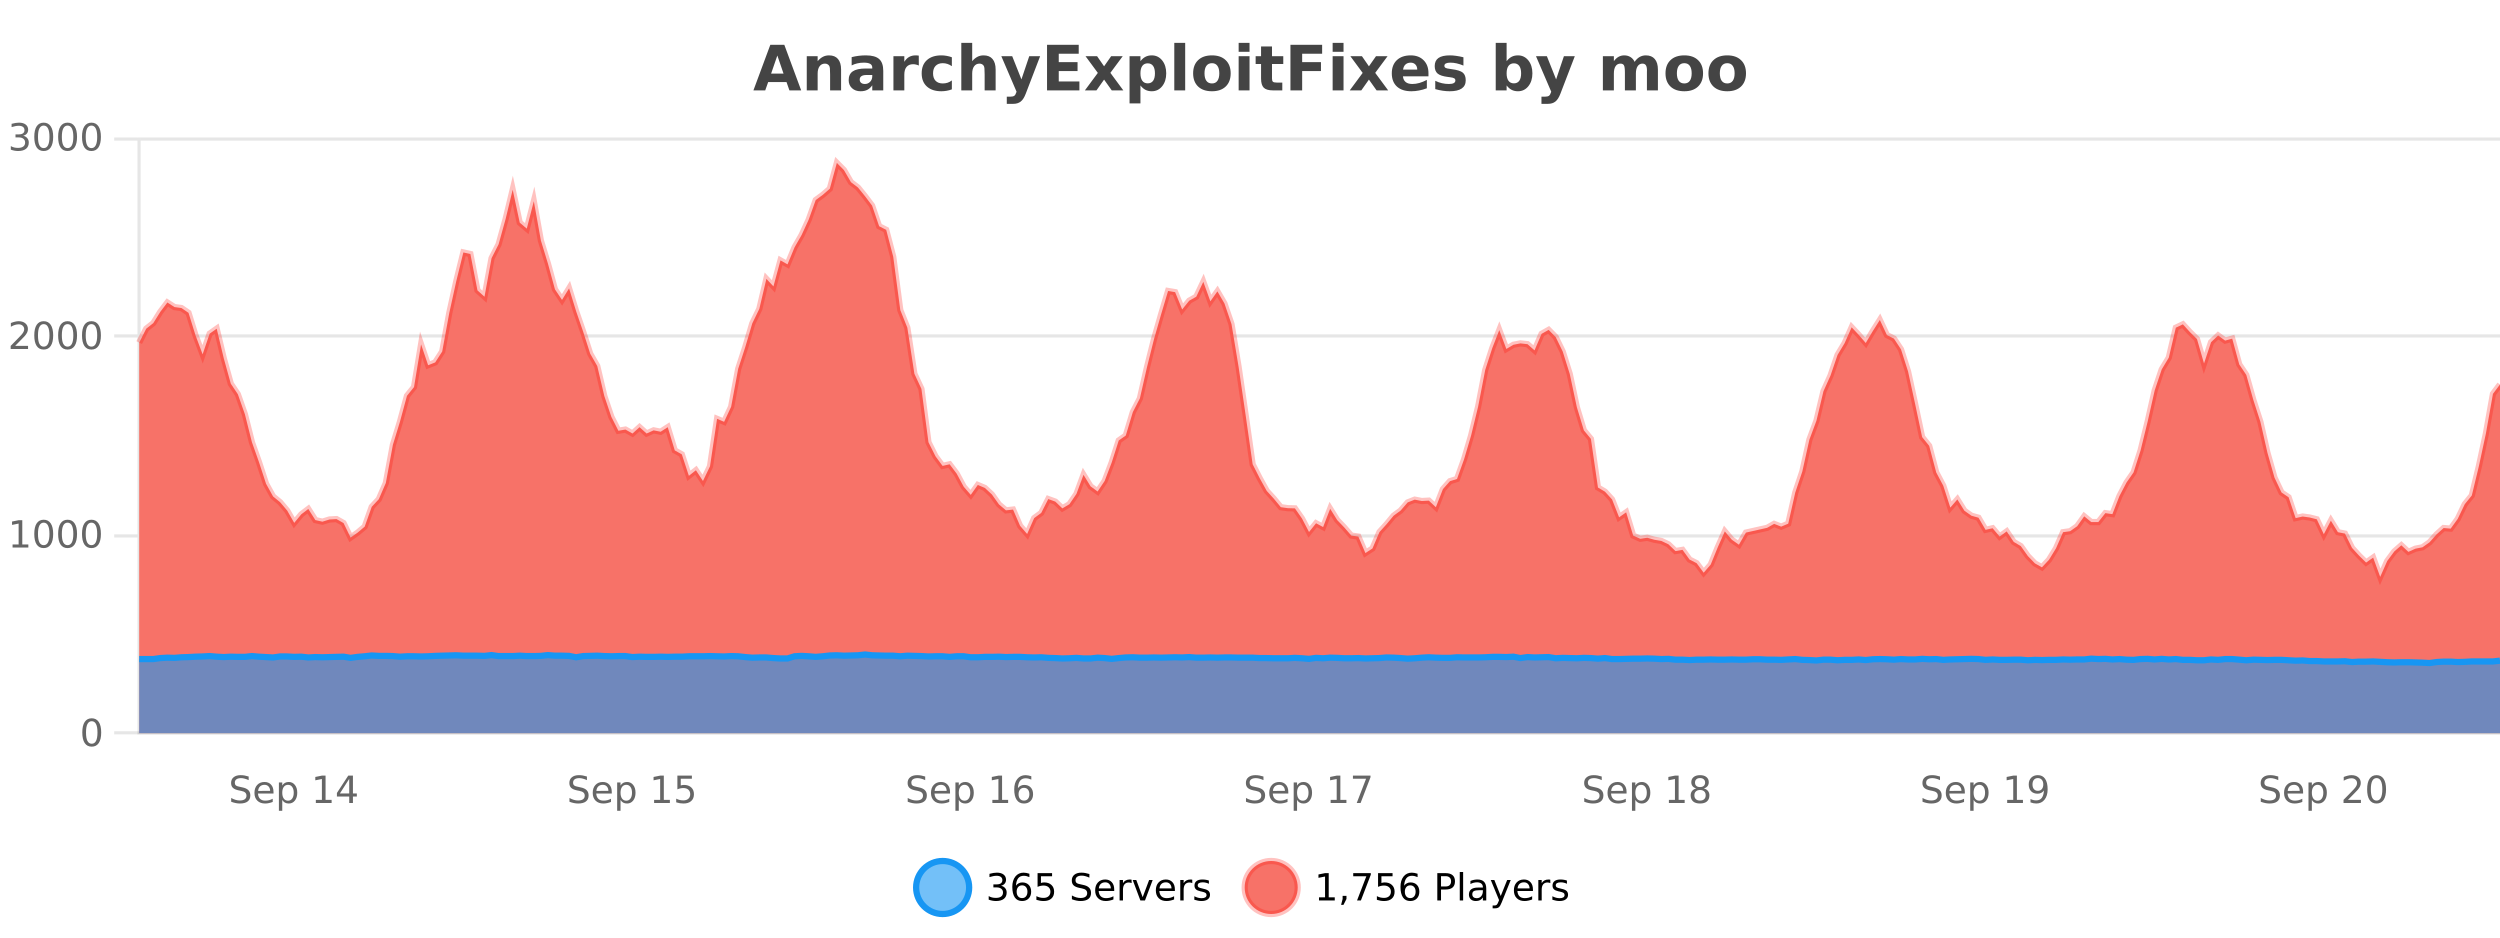
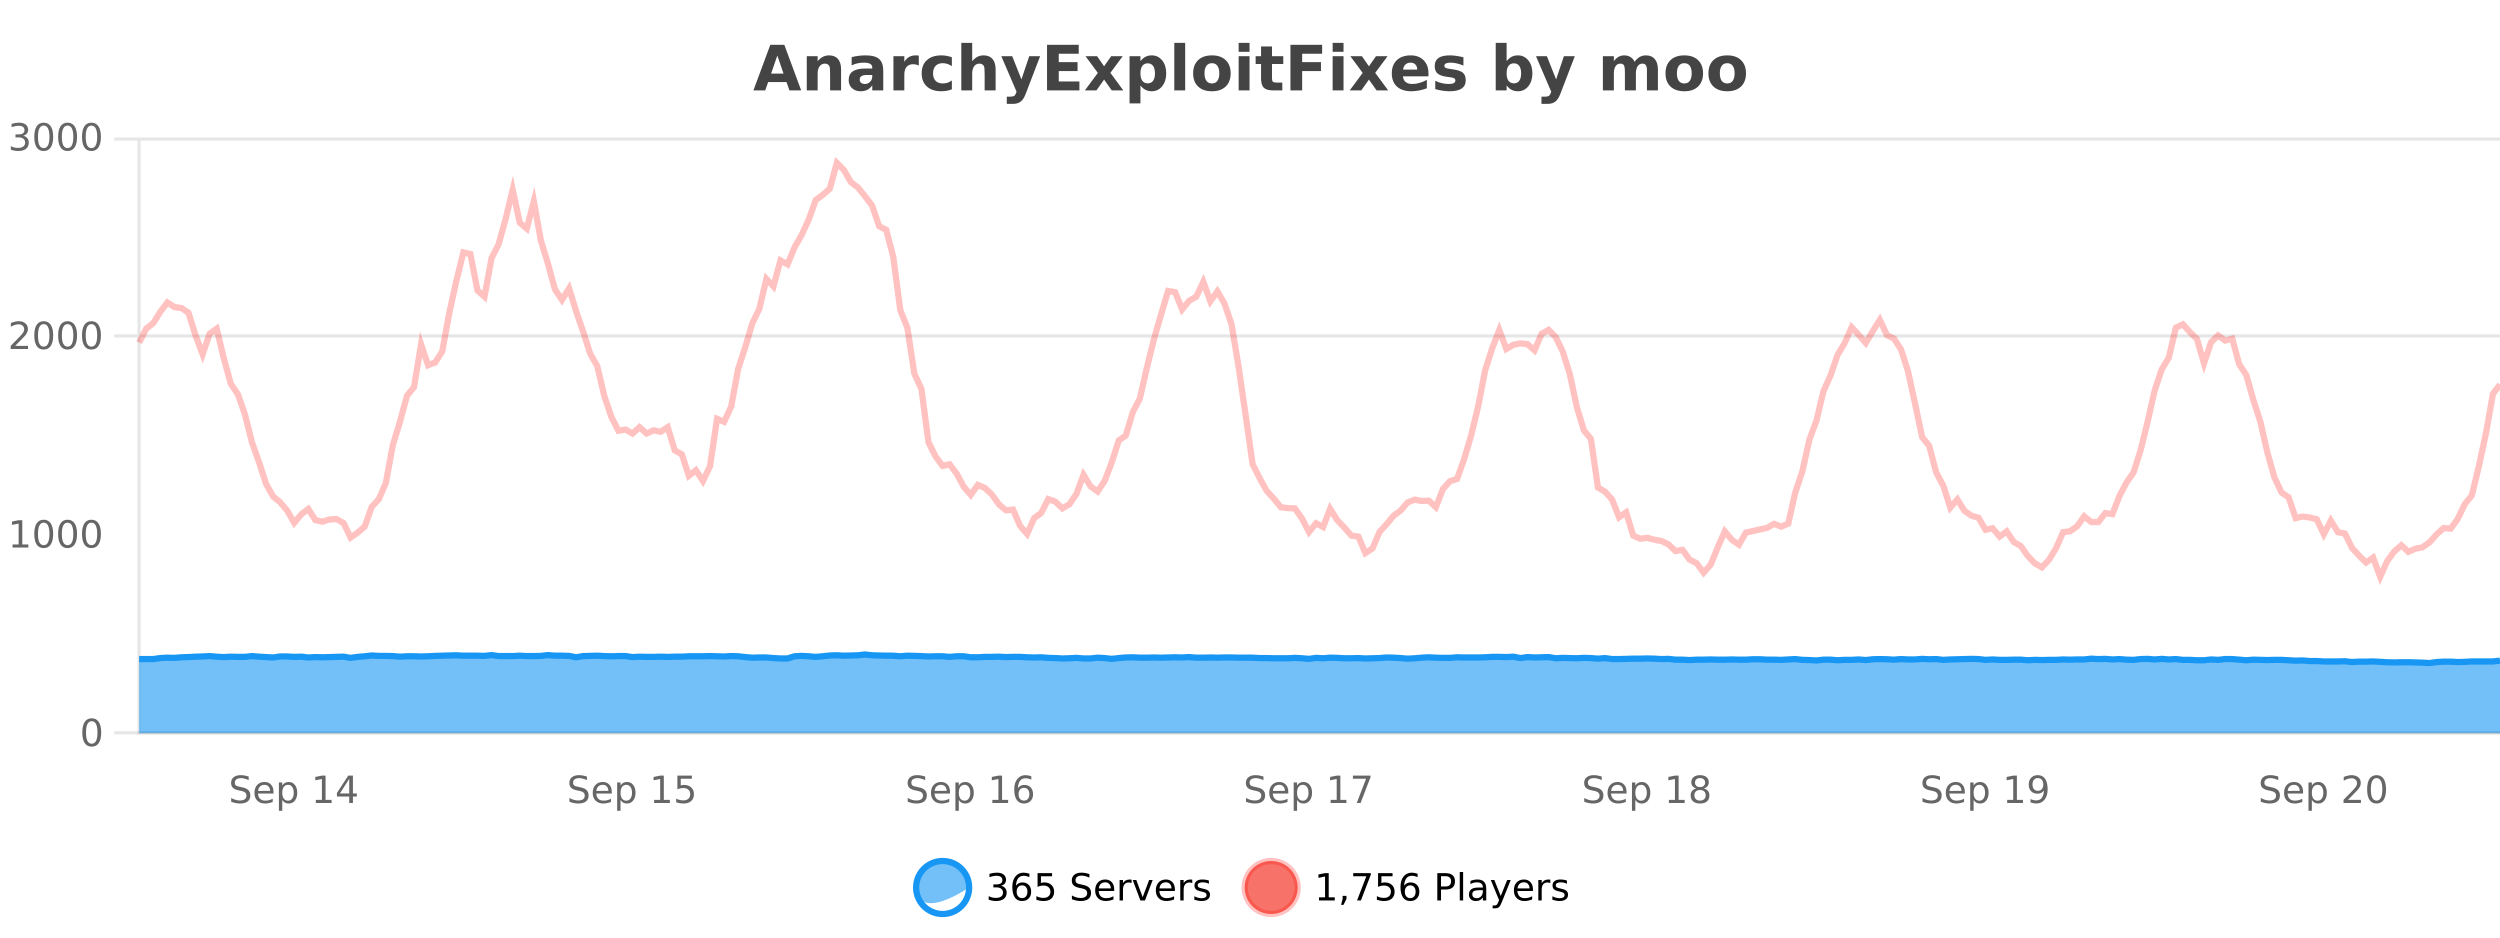
<svg xmlns="http://www.w3.org/2000/svg" width="800pt" height="300pt" viewBox="0 0 800 300" version="1.1">
  <defs>
    <clipPath id="clip1">
      <path d="M 264 263 L 339 263 L 339 300 L 264 300 Z M 264 263 " />
    </clipPath>
    <clipPath id="clip2">
      <path d="M 370 263 L 444 263 L 444 300 L 370 300 Z M 370 263 " />
    </clipPath>
    <clipPath id="clip3">
      <path d="M 44.539 52 L 800 52 L 800 234.602 L 44.539 234.602 Z M 44.539 52 " />
    </clipPath>
    <clipPath id="clip4">
      <path d="M 43.539 43 L 800 43 L 800 213 L 43.539 213 Z M 43.539 43 " />
    </clipPath>
    <clipPath id="clip5">
      <path d="M 44.539 209 L 800 209 L 800 234.602 L 44.539 234.602 Z M 44.539 209 " />
    </clipPath>
    <clipPath id="clip6">
      <path d="M 43.539 181 L 800 181 L 800 235.602 L 43.539 235.602 Z M 43.539 181 " />
    </clipPath>
  </defs>
  <g id="surface925121">
-     <rect x="0" y="0" width="800" height="300" style="fill:rgb(100%,100%,100%);fill-opacity:1;stroke:none;" />
    <path style="fill:none;stroke-width:1;stroke-linecap:butt;stroke-linejoin:miter;stroke:rgb(0%,0%,0%);stroke-opacity:0.098;stroke-miterlimit:10;" d="M 45 234.5 L 800 234.5 " />
    <path style="fill:none;stroke-width:1;stroke-linecap:butt;stroke-linejoin:miter;stroke:rgb(0%,0%,0%);stroke-opacity:0.098;stroke-miterlimit:10;" d="M 36.539 234.5 L 44 234.5 " />
-     <path style="fill:none;stroke-width:1;stroke-linecap:butt;stroke-linejoin:miter;stroke:rgb(0%,0%,0%);stroke-opacity:0.098;stroke-miterlimit:10;" d="M 45 171.5 L 800 171.5 " />
-     <path style="fill:none;stroke-width:1;stroke-linecap:butt;stroke-linejoin:miter;stroke:rgb(0%,0%,0%);stroke-opacity:0.098;stroke-miterlimit:10;" d="M 36.539 171.5 L 44 171.5 " />
    <path style="fill:none;stroke-width:1;stroke-linecap:butt;stroke-linejoin:miter;stroke:rgb(0%,0%,0%);stroke-opacity:0.098;stroke-miterlimit:10;" d="M 45 107.5 L 800 107.5 " />
    <path style="fill:none;stroke-width:1;stroke-linecap:butt;stroke-linejoin:miter;stroke:rgb(0%,0%,0%);stroke-opacity:0.098;stroke-miterlimit:10;" d="M 36.539 107.5 L 44 107.5 " />
    <path style="fill:none;stroke-width:1;stroke-linecap:butt;stroke-linejoin:miter;stroke:rgb(0%,0%,0%);stroke-opacity:0.098;stroke-miterlimit:10;" d="M 45 44.5 L 800 44.5 " />
    <path style="fill:none;stroke-width:1;stroke-linecap:butt;stroke-linejoin:miter;stroke:rgb(0%,0%,0%);stroke-opacity:0.098;stroke-miterlimit:10;" d="M 36.539 44.5 L 44 44.5 " />
-     <path style=" stroke:none;fill-rule:nonzero;fill:rgb(9.02%,58.824%,95.294%);fill-opacity:0.6;" d="M 310.129 284 C 310.129 288.688 306.328 292.484 301.645 292.484 C 296.957 292.484 293.16 288.688 293.16 284 C 293.16 279.312 296.957 275.516 301.645 275.516 C 306.328 275.516 310.129 279.312 310.129 284 Z M 310.129 284 " />
+     <path style=" stroke:none;fill-rule:nonzero;fill:rgb(9.02%,58.824%,95.294%);fill-opacity:0.6;" d="M 310.129 284 C 296.957 292.484 293.16 288.688 293.16 284 C 293.16 279.312 296.957 275.516 301.645 275.516 C 306.328 275.516 310.129 279.312 310.129 284 Z M 310.129 284 " />
    <g clip-path="url(#clip1)" clip-rule="nonzero">
      <path style="fill:none;stroke-width:2;stroke-linecap:butt;stroke-linejoin:miter;stroke:rgb(9.02%,58.824%,95.294%);stroke-opacity:1;stroke-miterlimit:10;" d="M 310.129 284 C 310.129 288.688 306.328 292.484 301.645 292.484 C 296.957 292.484 293.16 288.688 293.16 284 C 293.16 279.312 296.957 275.516 301.645 275.516 C 306.328 275.516 310.129 279.312 310.129 284 Z M 310.129 284 " />
    </g>
    <path style=" stroke:none;fill-rule:nonzero;fill:rgb(0%,0%,0%);fill-opacity:1;" d="M 320.336 283.438 C 320.898 283.562 321.336 283.82 321.648 284.203 C 321.969 284.578 322.133 285.047 322.133 285.609 C 322.133 286.477 321.836 287.148 321.242 287.625 C 320.648 288.094 319.805 288.328 318.711 288.328 C 318.344 288.328 317.965 288.289 317.57 288.219 C 317.184 288.148 316.789 288.039 316.383 287.891 L 316.383 286.75 C 316.703 286.938 317.059 287.086 317.445 287.188 C 317.84 287.281 318.25 287.328 318.68 287.328 C 319.418 287.328 319.98 287.184 320.367 286.891 C 320.762 286.602 320.961 286.172 320.961 285.609 C 320.961 285.102 320.777 284.699 320.414 284.406 C 320.047 284.117 319.547 283.969 318.914 283.969 L 317.883 283.969 L 317.883 283 L 318.961 283 C 319.531 283 319.977 282.887 320.289 282.656 C 320.602 282.418 320.758 282.078 320.758 281.641 C 320.758 281.195 320.594 280.852 320.273 280.609 C 319.961 280.371 319.508 280.25 318.914 280.25 C 318.578 280.25 318.227 280.289 317.852 280.359 C 317.484 280.422 317.078 280.527 316.633 280.672 L 316.633 279.625 C 317.09 279.5 317.512 279.406 317.898 279.344 C 318.293 279.281 318.664 279.25 319.008 279.25 C 319.914 279.25 320.625 279.453 321.148 279.859 C 321.668 280.266 321.93 280.82 321.93 281.516 C 321.93 282.008 321.789 282.418 321.508 282.75 C 321.234 283.086 320.844 283.312 320.336 283.438 Z M 327.062 283.312 C 326.531 283.312 326.109 283.496 325.797 283.859 C 325.484 284.227 325.328 284.719 325.328 285.344 C 325.328 285.98 325.484 286.48 325.797 286.844 C 326.109 287.211 326.531 287.391 327.062 287.391 C 327.594 287.391 328.008 287.211 328.312 286.844 C 328.625 286.48 328.781 285.98 328.781 285.344 C 328.781 284.719 328.625 284.227 328.312 283.859 C 328.008 283.496 327.594 283.312 327.062 283.312 Z M 329.406 279.594 L 329.406 280.672 C 329.102 280.539 328.801 280.434 328.5 280.359 C 328.195 280.289 327.898 280.25 327.609 280.25 C 326.828 280.25 326.227 280.516 325.812 281.047 C 325.406 281.57 325.172 282.359 325.109 283.422 C 325.336 283.09 325.625 282.836 325.969 282.656 C 326.32 282.469 326.707 282.375 327.125 282.375 C 328 282.375 328.691 282.641 329.203 283.172 C 329.711 283.703 329.969 284.43 329.969 285.344 C 329.969 286.25 329.703 286.977 329.172 287.516 C 328.641 288.059 327.938 288.328 327.062 288.328 C 326.039 288.328 325.266 287.945 324.734 287.172 C 324.203 286.391 323.938 285.266 323.938 283.797 C 323.938 282.414 324.266 281.309 324.922 280.484 C 325.578 279.664 326.457 279.25 327.562 279.25 C 327.852 279.25 328.148 279.281 328.453 279.344 C 328.754 279.398 329.07 279.48 329.406 279.594 Z M 332.023 279.406 L 336.664 279.406 L 336.664 280.406 L 333.102 280.406 L 333.102 282.547 C 333.277 282.484 333.449 282.445 333.617 282.422 C 333.793 282.391 333.965 282.375 334.133 282.375 C 335.109 282.375 335.887 282.648 336.461 283.188 C 337.031 283.719 337.32 284.438 337.32 285.344 C 337.32 286.293 337.023 287.027 336.43 287.547 C 335.844 288.07 335.023 288.328 333.961 288.328 C 333.586 288.328 333.203 288.297 332.82 288.234 C 332.445 288.172 332.055 288.078 331.648 287.953 L 331.648 286.766 C 332 286.953 332.367 287.094 332.742 287.188 C 333.117 287.281 333.512 287.328 333.93 287.328 C 334.605 287.328 335.141 287.152 335.539 286.797 C 335.934 286.445 336.133 285.961 336.133 285.344 C 336.133 284.742 335.934 284.262 335.539 283.906 C 335.141 283.555 334.605 283.375 333.93 283.375 C 333.617 283.375 333.297 283.414 332.977 283.484 C 332.664 283.547 332.344 283.652 332.023 283.797 Z M 348.602 279.688 L 348.602 280.844 C 348.152 280.637 347.727 280.48 347.32 280.375 C 346.922 280.262 346.543 280.203 346.18 280.203 C 345.531 280.203 345.031 280.328 344.68 280.578 C 344.336 280.828 344.164 281.188 344.164 281.656 C 344.164 282.043 344.277 282.336 344.508 282.531 C 344.734 282.73 345.18 282.887 345.836 283 L 346.539 283.156 C 347.422 283.324 348.074 283.621 348.492 284.047 C 348.918 284.465 349.133 285.027 349.133 285.734 C 349.133 286.59 348.844 287.234 348.273 287.672 C 347.711 288.109 346.875 288.328 345.773 288.328 C 345.367 288.328 344.93 288.281 344.461 288.188 C 343.992 288.094 343.508 287.953 343.008 287.766 L 343.008 286.547 C 343.484 286.82 343.953 287.023 344.414 287.156 C 344.883 287.293 345.336 287.359 345.773 287.359 C 346.449 287.359 346.969 287.23 347.336 286.969 C 347.711 286.699 347.898 286.32 347.898 285.828 C 347.898 285.402 347.762 285.07 347.492 284.828 C 347.23 284.578 346.797 284.398 346.195 284.281 L 345.477 284.141 C 344.59 283.965 343.949 283.688 343.555 283.312 C 343.168 282.938 342.977 282.418 342.977 281.75 C 342.977 280.969 343.246 280.359 343.789 279.922 C 344.328 279.477 345.078 279.25 346.039 279.25 C 346.453 279.25 346.871 279.289 347.289 279.359 C 347.715 279.434 348.152 279.543 348.602 279.688 Z M 356.547 284.609 L 356.547 285.125 L 351.578 285.125 C 351.629 285.875 351.852 286.445 352.25 286.828 C 352.656 287.215 353.211 287.406 353.922 287.406 C 354.336 287.406 354.738 287.359 355.125 287.266 C 355.52 287.164 355.91 287.008 356.297 286.797 L 356.297 287.828 C 355.898 287.984 355.5 288.105 355.094 288.188 C 354.688 288.281 354.273 288.328 353.859 288.328 C 352.816 288.328 351.988 288.027 351.375 287.422 C 350.758 286.809 350.453 285.98 350.453 284.938 C 350.453 283.867 350.742 283.016 351.328 282.391 C 351.91 281.758 352.691 281.438 353.672 281.438 C 354.555 281.438 355.254 281.727 355.766 282.297 C 356.285 282.859 356.547 283.633 356.547 284.609 Z M 355.469 284.281 C 355.457 283.699 355.289 283.23 354.969 282.875 C 354.645 282.523 354.219 282.344 353.688 282.344 C 353.082 282.344 352.598 282.516 352.234 282.859 C 351.879 283.203 351.676 283.684 351.625 284.297 Z M 362.117 282.594 C 361.992 282.531 361.855 282.484 361.711 282.453 C 361.574 282.414 361.418 282.391 361.242 282.391 C 360.637 282.391 360.168 282.59 359.836 282.984 C 359.512 283.383 359.352 283.953 359.352 284.703 L 359.352 288.156 L 358.273 288.156 L 358.273 281.594 L 359.352 281.594 L 359.352 282.609 C 359.578 282.215 359.875 281.922 360.242 281.734 C 360.605 281.539 361.047 281.438 361.57 281.438 C 361.641 281.438 361.719 281.445 361.805 281.453 C 361.898 281.465 361.996 281.48 362.102 281.5 Z M 362.469 281.594 L 363.609 281.594 L 365.656 287.094 L 367.719 281.594 L 368.859 281.594 L 366.391 288.156 L 364.922 288.156 Z M 375.961 284.609 L 375.961 285.125 L 370.992 285.125 C 371.043 285.875 371.266 286.445 371.664 286.828 C 372.07 287.215 372.625 287.406 373.336 287.406 C 373.75 287.406 374.152 287.359 374.539 287.266 C 374.934 287.164 375.324 287.008 375.711 286.797 L 375.711 287.828 C 375.312 287.984 374.914 288.105 374.508 288.188 C 374.102 288.281 373.688 288.328 373.273 288.328 C 372.23 288.328 371.402 288.027 370.789 287.422 C 370.172 286.809 369.867 285.98 369.867 284.938 C 369.867 283.867 370.156 283.016 370.742 282.391 C 371.324 281.758 372.105 281.438 373.086 281.438 C 373.969 281.438 374.668 281.727 375.18 282.297 C 375.699 282.859 375.961 283.633 375.961 284.609 Z M 374.883 284.281 C 374.871 283.699 374.703 283.23 374.383 282.875 C 374.059 282.523 373.633 282.344 373.102 282.344 C 372.496 282.344 372.012 282.516 371.648 282.859 C 371.293 283.203 371.09 283.684 371.039 284.297 Z M 381.531 282.594 C 381.406 282.531 381.27 282.484 381.125 282.453 C 380.988 282.414 380.832 282.391 380.656 282.391 C 380.051 282.391 379.582 282.59 379.25 282.984 C 378.926 283.383 378.766 283.953 378.766 284.703 L 378.766 288.156 L 377.688 288.156 L 377.688 281.594 L 378.766 281.594 L 378.766 282.609 C 378.992 282.215 379.289 281.922 379.656 281.734 C 380.02 281.539 380.461 281.438 380.984 281.438 C 381.055 281.438 381.133 281.445 381.219 281.453 C 381.312 281.465 381.41 281.48 381.516 281.5 Z M 386.844 281.781 L 386.844 282.812 C 386.539 282.656 386.223 282.543 385.891 282.469 C 385.566 282.387 385.227 282.344 384.875 282.344 C 384.344 282.344 383.941 282.43 383.672 282.594 C 383.398 282.75 383.266 282.996 383.266 283.328 C 383.266 283.578 383.359 283.777 383.547 283.922 C 383.742 284.059 384.133 284.188 384.719 284.312 L 385.078 284.406 C 385.848 284.562 386.395 284.793 386.719 285.094 C 387.039 285.398 387.203 285.812 387.203 286.344 C 387.203 286.961 386.957 287.445 386.469 287.797 C 385.988 288.152 385.328 288.328 384.484 288.328 C 384.129 288.328 383.758 288.289 383.375 288.219 C 383 288.156 382.602 288.059 382.188 287.922 L 382.188 286.797 C 382.582 287.008 382.973 287.164 383.359 287.266 C 383.742 287.371 384.129 287.422 384.516 287.422 C 385.016 287.422 385.398 287.34 385.672 287.172 C 385.953 286.996 386.094 286.746 386.094 286.422 C 386.094 286.133 385.992 285.906 385.797 285.75 C 385.598 285.594 385.164 285.445 384.5 285.297 L 384.125 285.219 C 383.457 285.074 382.973 284.855 382.672 284.562 C 382.379 284.273 382.234 283.875 382.234 283.375 C 382.234 282.75 382.453 282.273 382.891 281.938 C 383.328 281.605 383.945 281.438 384.75 281.438 C 385.145 281.438 385.52 281.469 385.875 281.531 C 386.227 281.586 386.551 281.668 386.844 281.781 Z M 311.645 277.016 " />
    <path style=" stroke:none;fill-rule:nonzero;fill:rgb(96.863%,44.706%,40.784%);fill-opacity:1;" d="M 415.266 284 C 415.266 288.688 411.465 292.484 406.781 292.484 C 402.094 292.484 398.297 288.688 398.297 284 C 398.297 279.312 402.094 275.516 406.781 275.516 C 411.465 275.516 415.266 279.312 415.266 284 Z M 415.266 284 " />
    <g clip-path="url(#clip2)" clip-rule="nonzero">
      <path style="fill:none;stroke-width:2;stroke-linecap:butt;stroke-linejoin:miter;stroke:rgb(100%,4.706%,0%);stroke-opacity:0.247;stroke-miterlimit:10;" d="M 415.266 284 C 415.266 288.688 411.465 292.484 406.781 292.484 C 402.094 292.484 398.297 288.688 398.297 284 C 398.297 279.312 402.094 275.516 406.781 275.516 C 411.465 275.516 415.266 279.312 415.266 284 Z M 415.266 284 " />
    </g>
    <path style=" stroke:none;fill-rule:nonzero;fill:rgb(0%,0%,0%);fill-opacity:1;" d="M 422.078 287.156 L 424.016 287.156 L 424.016 280.484 L 421.906 280.906 L 421.906 279.828 L 424 279.406 L 425.188 279.406 L 425.188 287.156 L 427.125 287.156 L 427.125 288.156 L 422.078 288.156 Z M 429.637 286.672 L 430.871 286.672 L 430.871 287.672 L 429.918 289.547 L 429.152 289.547 L 429.637 287.672 Z M 433.031 279.406 L 438.656 279.406 L 438.656 279.906 L 435.484 288.156 L 434.25 288.156 L 437.234 280.406 L 433.031 280.406 Z M 440.977 279.406 L 445.617 279.406 L 445.617 280.406 L 442.055 280.406 L 442.055 282.547 C 442.23 282.484 442.402 282.445 442.57 282.422 C 442.746 282.391 442.918 282.375 443.086 282.375 C 444.062 282.375 444.84 282.648 445.414 283.188 C 445.984 283.719 446.273 284.438 446.273 285.344 C 446.273 286.293 445.977 287.027 445.383 287.547 C 444.797 288.07 443.977 288.328 442.914 288.328 C 442.539 288.328 442.156 288.297 441.773 288.234 C 441.398 288.172 441.008 288.078 440.602 287.953 L 440.602 286.766 C 440.953 286.953 441.32 287.094 441.695 287.188 C 442.07 287.281 442.465 287.328 442.883 287.328 C 443.559 287.328 444.094 287.152 444.492 286.797 C 444.887 286.445 445.086 285.961 445.086 285.344 C 445.086 284.742 444.887 284.262 444.492 283.906 C 444.094 283.555 443.559 283.375 442.883 283.375 C 442.57 283.375 442.25 283.414 441.93 283.484 C 441.617 283.547 441.297 283.652 440.977 283.797 Z M 451.281 283.312 C 450.75 283.312 450.328 283.496 450.016 283.859 C 449.703 284.227 449.547 284.719 449.547 285.344 C 449.547 285.98 449.703 286.48 450.016 286.844 C 450.328 287.211 450.75 287.391 451.281 287.391 C 451.812 287.391 452.227 287.211 452.531 286.844 C 452.844 286.48 453 285.98 453 285.344 C 453 284.719 452.844 284.227 452.531 283.859 C 452.227 283.496 451.812 283.312 451.281 283.312 Z M 453.625 279.594 L 453.625 280.672 C 453.32 280.539 453.02 280.434 452.719 280.359 C 452.414 280.289 452.117 280.25 451.828 280.25 C 451.047 280.25 450.445 280.516 450.031 281.047 C 449.625 281.57 449.391 282.359 449.328 283.422 C 449.555 283.09 449.844 282.836 450.188 282.656 C 450.539 282.469 450.926 282.375 451.344 282.375 C 452.219 282.375 452.91 282.641 453.422 283.172 C 453.93 283.703 454.188 284.43 454.188 285.344 C 454.188 286.25 453.922 286.977 453.391 287.516 C 452.859 288.059 452.156 288.328 451.281 288.328 C 450.258 288.328 449.484 287.945 448.953 287.172 C 448.422 286.391 448.156 285.266 448.156 283.797 C 448.156 282.414 448.484 281.309 449.141 280.484 C 449.797 279.664 450.676 279.25 451.781 279.25 C 452.07 279.25 452.367 279.281 452.672 279.344 C 452.973 279.398 453.289 279.48 453.625 279.594 Z M 461.125 280.375 L 461.125 283.672 L 462.609 283.672 C 463.16 283.672 463.586 283.531 463.891 283.25 C 464.191 282.961 464.344 282.547 464.344 282.016 C 464.344 281.496 464.191 281.094 463.891 280.812 C 463.586 280.523 463.16 280.375 462.609 280.375 Z M 459.938 279.406 L 462.609 279.406 C 463.598 279.406 464.344 279.633 464.844 280.078 C 465.344 280.516 465.594 281.164 465.594 282.016 C 465.594 282.883 465.344 283.539 464.844 283.984 C 464.344 284.422 463.598 284.641 462.609 284.641 L 461.125 284.641 L 461.125 288.156 L 459.938 288.156 Z M 467.125 279.031 L 468.203 279.031 L 468.203 288.156 L 467.125 288.156 Z M 473.445 284.859 C 472.578 284.859 471.977 284.961 471.633 285.156 C 471.297 285.355 471.133 285.695 471.133 286.172 C 471.133 286.559 471.258 286.867 471.508 287.094 C 471.766 287.312 472.109 287.422 472.539 287.422 C 473.141 287.422 473.621 287.215 473.977 286.797 C 474.34 286.371 474.523 285.805 474.523 285.094 L 474.523 284.859 Z M 475.602 284.406 L 475.602 288.156 L 474.523 288.156 L 474.523 287.156 C 474.273 287.555 473.965 287.852 473.602 288.047 C 473.234 288.234 472.789 288.328 472.258 288.328 C 471.578 288.328 471.043 288.141 470.648 287.766 C 470.25 287.383 470.055 286.875 470.055 286.25 C 470.055 285.512 470.297 284.953 470.789 284.578 C 471.289 284.203 472.027 284.016 473.008 284.016 L 474.523 284.016 L 474.523 283.906 C 474.523 283.406 474.355 283.023 474.023 282.75 C 473.699 282.48 473.246 282.344 472.664 282.344 C 472.289 282.344 471.918 282.391 471.555 282.484 C 471.199 282.578 470.859 282.715 470.539 282.891 L 470.539 281.891 C 470.934 281.734 471.312 281.621 471.68 281.547 C 472.055 281.477 472.418 281.438 472.773 281.438 C 473.719 281.438 474.43 281.684 474.898 282.172 C 475.367 282.664 475.602 283.406 475.602 284.406 Z M 480.547 288.766 C 480.242 289.547 479.945 290.055 479.656 290.297 C 479.363 290.535 478.977 290.656 478.5 290.656 L 477.641 290.656 L 477.641 289.75 L 478.266 289.75 C 478.566 289.75 478.797 289.676 478.953 289.531 C 479.117 289.395 479.301 289.066 479.5 288.547 L 479.703 288.047 L 477.047 281.594 L 478.188 281.594 L 480.234 286.719 L 482.297 281.594 L 483.438 281.594 Z M 490.539 284.609 L 490.539 285.125 L 485.57 285.125 C 485.621 285.875 485.844 286.445 486.242 286.828 C 486.648 287.215 487.203 287.406 487.914 287.406 C 488.328 287.406 488.73 287.359 489.117 287.266 C 489.512 287.164 489.902 287.008 490.289 286.797 L 490.289 287.828 C 489.891 287.984 489.492 288.105 489.086 288.188 C 488.68 288.281 488.266 288.328 487.852 288.328 C 486.809 288.328 485.98 288.027 485.367 287.422 C 484.75 286.809 484.445 285.98 484.445 284.938 C 484.445 283.867 484.734 283.016 485.32 282.391 C 485.902 281.758 486.684 281.438 487.664 281.438 C 488.547 281.438 489.246 281.727 489.758 282.297 C 490.277 282.859 490.539 283.633 490.539 284.609 Z M 489.461 284.281 C 489.449 283.699 489.281 283.23 488.961 282.875 C 488.637 282.523 488.211 282.344 487.68 282.344 C 487.074 282.344 486.59 282.516 486.227 282.859 C 485.871 283.203 485.668 283.684 485.617 284.297 Z M 496.109 282.594 C 495.984 282.531 495.848 282.484 495.703 282.453 C 495.566 282.414 495.41 282.391 495.234 282.391 C 494.629 282.391 494.16 282.59 493.828 282.984 C 493.504 283.383 493.344 283.953 493.344 284.703 L 493.344 288.156 L 492.266 288.156 L 492.266 281.594 L 493.344 281.594 L 493.344 282.609 C 493.57 282.215 493.867 281.922 494.234 281.734 C 494.598 281.539 495.039 281.438 495.562 281.438 C 495.633 281.438 495.711 281.445 495.797 281.453 C 495.891 281.465 495.988 281.48 496.094 281.5 Z M 501.418 281.781 L 501.418 282.812 C 501.113 282.656 500.797 282.543 500.465 282.469 C 500.141 282.387 499.801 282.344 499.449 282.344 C 498.918 282.344 498.516 282.43 498.246 282.594 C 497.973 282.75 497.84 282.996 497.84 283.328 C 497.84 283.578 497.934 283.777 498.121 283.922 C 498.316 284.059 498.707 284.188 499.293 284.312 L 499.652 284.406 C 500.422 284.562 500.969 284.793 501.293 285.094 C 501.613 285.398 501.777 285.812 501.777 286.344 C 501.777 286.961 501.531 287.445 501.043 287.797 C 500.562 288.152 499.902 288.328 499.059 288.328 C 498.703 288.328 498.332 288.289 497.949 288.219 C 497.574 288.156 497.176 288.059 496.762 287.922 L 496.762 286.797 C 497.156 287.008 497.547 287.164 497.934 287.266 C 498.316 287.371 498.703 287.422 499.09 287.422 C 499.59 287.422 499.973 287.34 500.246 287.172 C 500.527 286.996 500.668 286.746 500.668 286.422 C 500.668 286.133 500.566 285.906 500.371 285.75 C 500.172 285.594 499.738 285.445 499.074 285.297 L 498.699 285.219 C 498.031 285.074 497.547 284.855 497.246 284.562 C 496.953 284.273 496.809 283.875 496.809 283.375 C 496.809 282.75 497.027 282.273 497.465 281.938 C 497.902 281.605 498.52 281.438 499.324 281.438 C 499.719 281.438 500.094 281.469 500.449 281.531 C 500.801 281.586 501.125 281.668 501.418 281.781 Z M 416.781 277.016 " />
    <path style=" stroke:none;fill-rule:nonzero;fill:rgb(26.667%,26.667%,26.667%);fill-opacity:1;" d="M 251.688 26.266 L 245.812 26.266 L 244.875 28.922 L 241.094 28.922 L 246.5 14.344 L 250.984 14.344 L 256.375 28.922 L 252.609 28.922 Z M 246.75 23.562 L 250.734 23.562 L 248.75 17.766 Z M 269.148 22.266 L 269.148 28.922 L 265.633 28.922 L 265.633 23.828 C 265.633 22.883 265.609 22.23 265.57 21.875 C 265.527 21.512 265.453 21.246 265.352 21.078 C 265.215 20.852 265.027 20.672 264.789 20.547 C 264.559 20.422 264.293 20.359 263.992 20.359 C 263.262 20.359 262.688 20.641 262.273 21.203 C 261.855 21.766 261.648 22.547 261.648 23.547 L 261.648 28.922 L 258.164 28.922 L 258.164 17.984 L 261.648 17.984 L 261.648 19.578 C 262.18 18.945 262.742 18.477 263.336 18.172 C 263.93 17.871 264.578 17.719 265.289 17.719 C 266.559 17.719 267.516 18.109 268.164 18.891 C 268.82 19.664 269.148 20.789 269.148 22.266 Z M 277.297 24 C 276.566 24 276.02 24.125 275.656 24.375 C 275.289 24.617 275.109 24.98 275.109 25.469 C 275.109 25.906 275.254 26.25 275.547 26.5 C 275.848 26.75 276.258 26.875 276.781 26.875 C 277.438 26.875 277.988 26.641 278.438 26.172 C 278.895 25.703 279.125 25.117 279.125 24.406 L 279.125 24 Z M 282.641 22.688 L 282.641 28.922 L 279.125 28.922 L 279.125 27.297 C 278.656 27.965 278.125 28.449 277.531 28.75 C 276.945 29.051 276.234 29.203 275.391 29.203 C 274.266 29.203 273.348 28.875 272.641 28.219 C 271.93 27.555 271.578 26.695 271.578 25.641 C 271.578 24.359 272.016 23.422 272.891 22.828 C 273.773 22.227 275.164 21.922 277.062 21.922 L 279.125 21.922 L 279.125 21.641 C 279.125 21.09 278.906 20.688 278.469 20.438 C 278.031 20.18 277.348 20.047 276.422 20.047 C 275.672 20.047 274.973 20.125 274.328 20.281 C 273.68 20.43 273.082 20.648 272.531 20.938 L 272.531 18.281 C 273.281 18.094 274.031 17.953 274.781 17.859 C 275.539 17.766 276.301 17.719 277.062 17.719 C 279.031 17.719 280.453 18.109 281.328 18.891 C 282.203 19.664 282.641 20.93 282.641 22.688 Z M 294.023 20.969 C 293.711 20.824 293.402 20.719 293.102 20.656 C 292.797 20.586 292.496 20.547 292.195 20.547 C 291.289 20.547 290.59 20.836 290.102 21.406 C 289.621 21.98 289.383 22.805 289.383 23.875 L 289.383 28.922 L 285.898 28.922 L 285.898 17.984 L 289.383 17.984 L 289.383 19.781 C 289.828 19.062 290.344 18.543 290.93 18.219 C 291.512 17.887 292.211 17.719 293.023 17.719 C 293.148 17.719 293.277 17.727 293.414 17.734 C 293.547 17.746 293.746 17.766 294.008 17.797 Z M 304.594 18.328 L 304.594 21.172 C 304.125 20.852 303.648 20.609 303.172 20.453 C 302.691 20.297 302.191 20.219 301.672 20.219 C 300.703 20.219 299.941 20.508 299.391 21.078 C 298.848 21.641 298.578 22.438 298.578 23.469 C 298.578 24.492 298.848 25.289 299.391 25.859 C 299.941 26.422 300.703 26.703 301.672 26.703 C 302.223 26.703 302.742 26.625 303.234 26.469 C 303.723 26.305 304.176 26.059 304.594 25.734 L 304.594 28.594 C 304.051 28.805 303.5 28.953 302.938 29.047 C 302.375 29.148 301.805 29.203 301.234 29.203 C 299.266 29.203 297.723 28.699 296.609 27.688 C 295.492 26.68 294.938 25.273 294.938 23.469 C 294.938 21.656 295.492 20.246 296.609 19.234 C 297.723 18.227 299.266 17.719 301.234 17.719 C 301.805 17.719 302.367 17.773 302.922 17.875 C 303.484 17.969 304.039 18.121 304.594 18.328 Z M 318.602 22.266 L 318.602 28.922 L 315.086 28.922 L 315.086 23.844 C 315.086 22.887 315.062 22.23 315.023 21.875 C 314.98 21.512 314.906 21.246 314.805 21.078 C 314.668 20.852 314.48 20.672 314.242 20.547 C 314.012 20.422 313.746 20.359 313.445 20.359 C 312.715 20.359 312.141 20.641 311.727 21.203 C 311.309 21.766 311.102 22.547 311.102 23.547 L 311.102 28.922 L 307.617 28.922 L 307.617 13.719 L 311.102 13.719 L 311.102 19.578 C 311.633 18.945 312.195 18.477 312.789 18.172 C 313.383 17.871 314.031 17.719 314.742 17.719 C 316.012 17.719 316.969 18.109 317.617 18.891 C 318.273 19.664 318.602 20.789 318.602 22.266 Z M 320.422 17.984 L 323.906 17.984 L 326.859 25.406 L 329.359 17.984 L 332.844 17.984 L 328.25 29.953 C 327.789 31.172 327.25 32.02 326.625 32.5 C 326.008 32.988 325.203 33.234 324.203 33.234 L 322.172 33.234 L 322.172 30.938 L 323.266 30.938 C 323.859 30.938 324.289 30.844 324.562 30.656 C 324.832 30.469 325.039 30.129 325.188 29.641 L 325.297 29.344 Z M 335.051 14.344 L 345.191 14.344 L 345.191 17.188 L 338.801 17.188 L 338.801 19.891 L 344.816 19.891 L 344.816 22.734 L 338.801 22.734 L 338.801 26.078 L 345.41 26.078 L 345.41 28.922 L 335.051 28.922 Z M 351.305 23.328 L 347.367 17.984 L 351.07 17.984 L 353.305 21.219 L 355.57 17.984 L 359.273 17.984 L 355.32 23.312 L 359.461 28.922 L 355.758 28.922 L 353.305 25.469 L 350.867 28.922 L 347.164 28.922 Z M 364.941 27.344 L 364.941 33.078 L 361.457 33.078 L 361.457 17.984 L 364.941 17.984 L 364.941 19.578 C 365.43 18.945 365.965 18.477 366.551 18.172 C 367.133 17.871 367.805 17.719 368.566 17.719 C 369.918 17.719 371.027 18.258 371.895 19.328 C 372.758 20.402 373.191 21.781 373.191 23.469 C 373.191 25.148 372.758 26.523 371.895 27.594 C 371.027 28.668 369.918 29.203 368.566 29.203 C 367.805 29.203 367.133 29.051 366.551 28.75 C 365.965 28.449 365.43 27.98 364.941 27.344 Z M 367.27 20.266 C 366.52 20.266 365.941 20.543 365.535 21.094 C 365.137 21.637 364.941 22.43 364.941 23.469 C 364.941 24.5 365.137 25.293 365.535 25.844 C 365.941 26.398 366.52 26.672 367.27 26.672 C 368.02 26.672 368.59 26.402 368.988 25.859 C 369.383 25.309 369.582 24.512 369.582 23.469 C 369.582 22.43 369.383 21.637 368.988 21.094 C 368.59 20.543 368.02 20.266 367.27 20.266 Z M 375.773 13.719 L 379.258 13.719 L 379.258 28.922 L 375.773 28.922 Z M 387.832 20.219 C 387.051 20.219 386.457 20.5 386.051 21.062 C 385.645 21.617 385.441 22.418 385.441 23.469 C 385.441 24.512 385.645 25.312 386.051 25.875 C 386.457 26.43 387.051 26.703 387.832 26.703 C 388.59 26.703 389.168 26.43 389.566 25.875 C 389.973 25.312 390.176 24.512 390.176 23.469 C 390.176 22.418 389.973 21.617 389.566 21.062 C 389.168 20.5 388.59 20.219 387.832 20.219 Z M 387.832 17.719 C 389.707 17.719 391.168 18.23 392.223 19.25 C 393.285 20.262 393.816 21.668 393.816 23.469 C 393.816 25.262 393.285 26.668 392.223 27.688 C 391.168 28.699 389.707 29.203 387.832 29.203 C 385.934 29.203 384.457 28.699 383.395 27.688 C 382.332 26.668 381.801 25.262 381.801 23.469 C 381.801 21.668 382.332 20.262 383.395 19.25 C 384.457 18.23 385.934 17.719 387.832 17.719 Z M 396.367 17.984 L 399.852 17.984 L 399.852 28.922 L 396.367 28.922 Z M 396.367 13.719 L 399.852 13.719 L 399.852 16.578 L 396.367 16.578 Z M 407.039 14.875 L 407.039 17.984 L 410.648 17.984 L 410.648 20.484 L 407.039 20.484 L 407.039 25.125 C 407.039 25.637 407.137 25.98 407.336 26.156 C 407.543 26.336 407.945 26.422 408.539 26.422 L 410.336 26.422 L 410.336 28.922 L 407.336 28.922 C 405.961 28.922 404.98 28.637 404.398 28.062 C 403.824 27.48 403.539 26.5 403.539 25.125 L 403.539 20.484 L 401.805 20.484 L 401.805 17.984 L 403.539 17.984 L 403.539 14.875 Z M 412.941 14.344 L 423.082 14.344 L 423.082 17.188 L 416.691 17.188 L 416.691 19.891 L 422.707 19.891 L 422.707 22.734 L 416.691 22.734 L 416.691 28.922 L 412.941 28.922 Z M 426.445 17.984 L 429.93 17.984 L 429.93 28.922 L 426.445 28.922 Z M 426.445 13.719 L 429.93 13.719 L 429.93 16.578 L 426.445 16.578 Z M 436.055 23.328 L 432.117 17.984 L 435.82 17.984 L 438.055 21.219 L 440.32 17.984 L 444.023 17.984 L 440.07 23.312 L 444.211 28.922 L 440.508 28.922 L 438.055 25.469 L 435.617 28.922 L 431.914 28.922 Z M 457.109 23.422 L 457.109 24.422 L 448.938 24.422 C 449.02 25.246 449.316 25.859 449.828 26.266 C 450.336 26.672 451.047 26.875 451.953 26.875 C 452.691 26.875 453.445 26.766 454.219 26.547 C 454.988 26.328 455.781 26 456.594 25.562 L 456.594 28.25 C 455.77 28.562 454.941 28.797 454.109 28.953 C 453.285 29.117 452.461 29.203 451.641 29.203 C 449.66 29.203 448.117 28.703 447.016 27.703 C 445.922 26.695 445.375 25.281 445.375 23.469 C 445.375 21.68 445.91 20.273 446.984 19.25 C 448.066 18.23 449.551 17.719 451.438 17.719 C 453.156 17.719 454.531 18.242 455.562 19.281 C 456.594 20.312 457.109 21.695 457.109 23.422 Z M 453.516 22.266 C 453.516 21.602 453.32 21.062 452.938 20.656 C 452.551 20.25 452.047 20.047 451.422 20.047 C 450.742 20.047 450.191 20.242 449.766 20.625 C 449.348 21 449.086 21.547 448.984 22.266 Z M 468.297 18.328 L 468.297 20.984 C 467.555 20.672 466.836 20.438 466.141 20.281 C 465.441 20.125 464.781 20.047 464.156 20.047 C 463.5 20.047 463.008 20.133 462.688 20.297 C 462.363 20.465 462.203 20.719 462.203 21.062 C 462.203 21.344 462.32 21.559 462.562 21.703 C 462.812 21.852 463.25 21.961 463.875 22.031 L 464.5 22.125 C 466.289 22.355 467.492 22.73 468.109 23.25 C 468.723 23.773 469.031 24.59 469.031 25.703 C 469.031 26.871 468.598 27.746 467.734 28.328 C 466.879 28.914 465.602 29.203 463.906 29.203 C 463.176 29.203 462.426 29.145 461.656 29.031 C 460.883 28.918 460.094 28.746 459.281 28.516 L 459.281 25.859 C 459.977 26.203 460.691 26.461 461.422 26.625 C 462.148 26.793 462.895 26.875 463.656 26.875 C 464.344 26.875 464.859 26.781 465.203 26.594 C 465.547 26.406 465.719 26.125 465.719 25.75 C 465.719 25.438 465.598 25.211 465.359 25.062 C 465.117 24.906 464.645 24.789 463.938 24.703 L 463.328 24.625 C 461.766 24.43 460.672 24.07 460.047 23.547 C 459.422 23.016 459.109 22.215 459.109 21.141 C 459.109 19.984 459.504 19.125 460.297 18.562 C 461.098 18 462.316 17.719 463.953 17.719 C 464.598 17.719 465.273 17.773 465.984 17.875 C 466.691 17.969 467.461 18.121 468.297 18.328 Z M 484.445 26.672 C 485.195 26.672 485.766 26.402 486.164 25.859 C 486.559 25.309 486.758 24.512 486.758 23.469 C 486.758 22.43 486.559 21.637 486.164 21.094 C 485.766 20.543 485.195 20.266 484.445 20.266 C 483.695 20.266 483.117 20.543 482.711 21.094 C 482.312 21.637 482.117 22.43 482.117 23.469 C 482.117 24.5 482.312 25.293 482.711 25.844 C 483.117 26.398 483.695 26.672 484.445 26.672 Z M 482.117 19.578 C 482.605 18.945 483.141 18.477 483.727 18.172 C 484.309 17.871 484.98 17.719 485.742 17.719 C 487.094 17.719 488.203 18.258 489.07 19.328 C 489.934 20.402 490.367 21.781 490.367 23.469 C 490.367 25.148 489.934 26.523 489.07 27.594 C 488.203 28.668 487.094 29.203 485.742 29.203 C 484.98 29.203 484.309 29.051 483.727 28.75 C 483.141 28.449 482.605 27.98 482.117 27.344 L 482.117 28.922 L 478.633 28.922 L 478.633 13.719 L 482.117 13.719 Z M 491.516 17.984 L 495 17.984 L 497.953 25.406 L 500.453 17.984 L 503.938 17.984 L 499.344 29.953 C 498.883 31.172 498.344 32.02 497.719 32.5 C 497.102 32.988 496.297 33.234 495.297 33.234 L 493.266 33.234 L 493.266 30.938 L 494.359 30.938 C 494.953 30.938 495.383 30.844 495.656 30.656 C 495.926 30.469 496.133 30.129 496.281 29.641 L 496.391 29.344 Z M 523.078 19.797 C 523.523 19.121 524.051 18.605 524.656 18.25 C 525.27 17.898 525.941 17.719 526.672 17.719 C 527.922 17.719 528.875 18.109 529.531 18.891 C 530.195 19.664 530.531 20.789 530.531 22.266 L 530.531 28.922 L 527.016 28.922 L 527.016 23.219 C 527.016 23.137 527.016 23.047 527.016 22.953 C 527.023 22.859 527.031 22.73 527.031 22.562 C 527.031 21.793 526.914 21.234 526.688 20.891 C 526.457 20.539 526.086 20.359 525.578 20.359 C 524.922 20.359 524.41 20.637 524.047 21.188 C 523.68 21.73 523.492 22.516 523.484 23.547 L 523.484 28.922 L 519.969 28.922 L 519.969 23.219 C 519.969 22.012 519.863 21.234 519.656 20.891 C 519.445 20.539 519.078 20.359 518.547 20.359 C 517.867 20.359 517.348 20.637 516.984 21.188 C 516.617 21.73 516.438 22.516 516.438 23.547 L 516.438 28.922 L 512.922 28.922 L 512.922 17.984 L 516.438 17.984 L 516.438 19.578 C 516.875 18.965 517.367 18.5 517.922 18.188 C 518.473 17.875 519.086 17.719 519.766 17.719 C 520.516 17.719 521.18 17.902 521.766 18.266 C 522.348 18.633 522.785 19.141 523.078 19.797 Z M 538.992 20.219 C 538.211 20.219 537.617 20.5 537.211 21.062 C 536.805 21.617 536.602 22.418 536.602 23.469 C 536.602 24.512 536.805 25.312 537.211 25.875 C 537.617 26.43 538.211 26.703 538.992 26.703 C 539.75 26.703 540.328 26.43 540.727 25.875 C 541.133 25.312 541.336 24.512 541.336 23.469 C 541.336 22.418 541.133 21.617 540.727 21.062 C 540.328 20.5 539.75 20.219 538.992 20.219 Z M 538.992 17.719 C 540.867 17.719 542.328 18.23 543.383 19.25 C 544.445 20.262 544.977 21.668 544.977 23.469 C 544.977 25.262 544.445 26.668 543.383 27.688 C 542.328 28.699 540.867 29.203 538.992 29.203 C 537.094 29.203 535.617 28.699 534.555 27.688 C 533.492 26.668 532.961 25.262 532.961 23.469 C 532.961 21.668 533.492 20.262 534.555 19.25 C 535.617 18.23 537.094 17.719 538.992 17.719 Z M 552.734 20.219 C 551.953 20.219 551.359 20.5 550.953 21.062 C 550.547 21.617 550.344 22.418 550.344 23.469 C 550.344 24.512 550.547 25.312 550.953 25.875 C 551.359 26.43 551.953 26.703 552.734 26.703 C 553.492 26.703 554.07 26.43 554.469 25.875 C 554.875 25.312 555.078 24.512 555.078 23.469 C 555.078 22.418 554.875 21.617 554.469 21.062 C 554.07 20.5 553.492 20.219 552.734 20.219 Z M 552.734 17.719 C 554.609 17.719 556.07 18.23 557.125 19.25 C 558.188 20.262 558.719 21.668 558.719 23.469 C 558.719 25.262 558.188 26.668 557.125 27.688 C 556.07 28.699 554.609 29.203 552.734 29.203 C 550.836 29.203 549.359 28.699 548.297 27.688 C 547.234 26.668 546.703 25.262 546.703 23.469 C 546.703 21.668 547.234 20.262 548.297 19.25 C 549.359 18.23 550.836 17.719 552.734 17.719 Z M 241 10.359 " />
    <path style="fill:none;stroke-width:1;stroke-linecap:butt;stroke-linejoin:miter;stroke:rgb(0%,0%,0%);stroke-opacity:0.098;stroke-miterlimit:10;" d="M 44 234.5 L 801 234.5 " />
    <path style=" stroke:none;fill-rule:nonzero;fill:rgb(40%,40%,40%);fill-opacity:1;" d="M 79.574 248.484 L 79.574 249.641 C 79.125 249.434 78.699 249.277 78.293 249.172 C 77.895 249.059 77.516 249 77.152 249 C 76.504 249 76.004 249.125 75.652 249.375 C 75.309 249.625 75.137 249.984 75.137 250.453 C 75.137 250.84 75.25 251.133 75.48 251.328 C 75.707 251.527 76.152 251.684 76.809 251.797 L 77.512 251.953 C 78.395 252.121 79.047 252.418 79.465 252.844 C 79.891 253.262 80.105 253.824 80.105 254.531 C 80.105 255.387 79.816 256.031 79.246 256.469 C 78.684 256.906 77.848 257.125 76.746 257.125 C 76.34 257.125 75.902 257.078 75.434 256.984 C 74.965 256.891 74.48 256.75 73.98 256.562 L 73.98 255.344 C 74.457 255.617 74.926 255.82 75.387 255.953 C 75.855 256.09 76.309 256.156 76.746 256.156 C 77.422 256.156 77.941 256.027 78.309 255.766 C 78.684 255.496 78.871 255.117 78.871 254.625 C 78.871 254.199 78.734 253.867 78.465 253.625 C 78.203 253.375 77.77 253.195 77.168 253.078 L 76.449 252.938 C 75.562 252.762 74.922 252.484 74.527 252.109 C 74.141 251.734 73.949 251.215 73.949 250.547 C 73.949 249.766 74.219 249.156 74.762 248.719 C 75.301 248.273 76.051 248.047 77.012 248.047 C 77.426 248.047 77.844 248.086 78.262 248.156 C 78.688 248.23 79.125 248.34 79.574 248.484 Z M 87.52 253.406 L 87.52 253.922 L 82.551 253.922 C 82.602 254.672 82.824 255.242 83.223 255.625 C 83.629 256.012 84.184 256.203 84.895 256.203 C 85.309 256.203 85.711 256.156 86.098 256.062 C 86.492 255.961 86.883 255.805 87.27 255.594 L 87.27 256.625 C 86.871 256.781 86.473 256.902 86.066 256.984 C 85.66 257.078 85.246 257.125 84.832 257.125 C 83.789 257.125 82.961 256.824 82.348 256.219 C 81.73 255.605 81.426 254.777 81.426 253.734 C 81.426 252.664 81.715 251.812 82.301 251.188 C 82.883 250.555 83.664 250.234 84.645 250.234 C 85.527 250.234 86.227 250.523 86.738 251.094 C 87.258 251.656 87.52 252.43 87.52 253.406 Z M 86.441 253.078 C 86.43 252.496 86.262 252.027 85.941 251.672 C 85.617 251.32 85.191 251.141 84.66 251.141 C 84.055 251.141 83.57 251.312 83.207 251.656 C 82.852 252 82.648 252.48 82.598 253.094 Z M 90.324 255.969 L 90.324 259.453 L 89.246 259.453 L 89.246 250.391 L 90.324 250.391 L 90.324 251.391 C 90.551 250.996 90.84 250.703 91.184 250.516 C 91.527 250.328 91.938 250.234 92.418 250.234 C 93.219 250.234 93.871 250.555 94.371 251.188 C 94.871 251.812 95.121 252.641 95.121 253.672 C 95.121 254.703 94.871 255.539 94.371 256.172 C 93.871 256.809 93.219 257.125 92.418 257.125 C 91.938 257.125 91.527 257.031 91.184 256.844 C 90.84 256.648 90.551 256.355 90.324 255.969 Z M 93.996 253.672 C 93.996 252.883 93.828 252.262 93.496 251.812 C 93.172 251.367 92.73 251.141 92.168 251.141 C 91.594 251.141 91.141 251.367 90.809 251.812 C 90.484 252.262 90.324 252.883 90.324 253.672 C 90.324 254.465 90.484 255.09 90.809 255.547 C 91.141 255.996 91.594 256.219 92.168 256.219 C 92.73 256.219 93.172 255.996 93.496 255.547 C 93.828 255.09 93.996 254.465 93.996 253.672 Z M 101.07 255.953 L 103.008 255.953 L 103.008 249.281 L 100.898 249.703 L 100.898 248.625 L 102.992 248.203 L 104.18 248.203 L 104.18 255.953 L 106.117 255.953 L 106.117 256.953 L 101.07 256.953 Z M 111.75 249.234 L 108.766 253.906 L 111.75 253.906 Z M 111.438 248.203 L 112.938 248.203 L 112.938 253.906 L 114.188 253.906 L 114.188 254.891 L 112.938 254.891 L 112.938 256.953 L 111.75 256.953 L 111.75 254.891 L 107.812 254.891 L 107.812 253.75 Z M 73.152 245.816 " />
    <path style=" stroke:none;fill-rule:nonzero;fill:rgb(40%,40%,40%);fill-opacity:1;" d="M 187.82 248.484 L 187.82 249.641 C 187.371 249.434 186.945 249.277 186.539 249.172 C 186.141 249.059 185.762 249 185.398 249 C 184.75 249 184.25 249.125 183.898 249.375 C 183.555 249.625 183.383 249.984 183.383 250.453 C 183.383 250.84 183.496 251.133 183.727 251.328 C 183.953 251.527 184.398 251.684 185.055 251.797 L 185.758 251.953 C 186.641 252.121 187.293 252.418 187.711 252.844 C 188.137 253.262 188.352 253.824 188.352 254.531 C 188.352 255.387 188.062 256.031 187.492 256.469 C 186.93 256.906 186.094 257.125 184.992 257.125 C 184.586 257.125 184.148 257.078 183.68 256.984 C 183.211 256.891 182.727 256.75 182.227 256.562 L 182.227 255.344 C 182.703 255.617 183.172 255.82 183.633 255.953 C 184.102 256.09 184.555 256.156 184.992 256.156 C 185.668 256.156 186.188 256.027 186.555 255.766 C 186.93 255.496 187.117 255.117 187.117 254.625 C 187.117 254.199 186.98 253.867 186.711 253.625 C 186.449 253.375 186.016 253.195 185.414 253.078 L 184.695 252.938 C 183.809 252.762 183.168 252.484 182.773 252.109 C 182.387 251.734 182.195 251.215 182.195 250.547 C 182.195 249.766 182.465 249.156 183.008 248.719 C 183.547 248.273 184.297 248.047 185.258 248.047 C 185.672 248.047 186.09 248.086 186.508 248.156 C 186.934 248.23 187.371 248.34 187.82 248.484 Z M 195.766 253.406 L 195.766 253.922 L 190.797 253.922 C 190.848 254.672 191.07 255.242 191.469 255.625 C 191.875 256.012 192.43 256.203 193.141 256.203 C 193.555 256.203 193.957 256.156 194.344 256.062 C 194.738 255.961 195.129 255.805 195.516 255.594 L 195.516 256.625 C 195.117 256.781 194.719 256.902 194.312 256.984 C 193.906 257.078 193.492 257.125 193.078 257.125 C 192.035 257.125 191.207 256.824 190.594 256.219 C 189.977 255.605 189.672 254.777 189.672 253.734 C 189.672 252.664 189.961 251.812 190.547 251.188 C 191.129 250.555 191.91 250.234 192.891 250.234 C 193.773 250.234 194.473 250.523 194.984 251.094 C 195.504 251.656 195.766 252.43 195.766 253.406 Z M 194.688 253.078 C 194.676 252.496 194.508 252.027 194.188 251.672 C 193.863 251.32 193.438 251.141 192.906 251.141 C 192.301 251.141 191.816 251.312 191.453 251.656 C 191.098 252 190.895 252.48 190.844 253.094 Z M 198.57 255.969 L 198.57 259.453 L 197.492 259.453 L 197.492 250.391 L 198.57 250.391 L 198.57 251.391 C 198.797 250.996 199.086 250.703 199.43 250.516 C 199.773 250.328 200.184 250.234 200.664 250.234 C 201.465 250.234 202.117 250.555 202.617 251.188 C 203.117 251.812 203.367 252.641 203.367 253.672 C 203.367 254.703 203.117 255.539 202.617 256.172 C 202.117 256.809 201.465 257.125 200.664 257.125 C 200.184 257.125 199.773 257.031 199.43 256.844 C 199.086 256.648 198.797 256.355 198.57 255.969 Z M 202.242 253.672 C 202.242 252.883 202.074 252.262 201.742 251.812 C 201.418 251.367 200.977 251.141 200.414 251.141 C 199.84 251.141 199.387 251.367 199.055 251.812 C 198.73 252.262 198.57 252.883 198.57 253.672 C 198.57 254.465 198.73 255.09 199.055 255.547 C 199.387 255.996 199.84 256.219 200.414 256.219 C 200.977 256.219 201.418 255.996 201.742 255.547 C 202.074 255.09 202.242 254.465 202.242 253.672 Z M 209.312 255.953 L 211.25 255.953 L 211.25 249.281 L 209.141 249.703 L 209.141 248.625 L 211.234 248.203 L 212.422 248.203 L 212.422 255.953 L 214.359 255.953 L 214.359 256.953 L 209.312 256.953 Z M 216.762 248.203 L 221.402 248.203 L 221.402 249.203 L 217.84 249.203 L 217.84 251.344 C 218.016 251.281 218.188 251.242 218.355 251.219 C 218.531 251.188 218.703 251.172 218.871 251.172 C 219.848 251.172 220.625 251.445 221.199 251.984 C 221.77 252.516 222.059 253.234 222.059 254.141 C 222.059 255.09 221.762 255.824 221.168 256.344 C 220.582 256.867 219.762 257.125 218.699 257.125 C 218.324 257.125 217.941 257.094 217.559 257.031 C 217.184 256.969 216.793 256.875 216.387 256.75 L 216.387 255.562 C 216.738 255.75 217.105 255.891 217.48 255.984 C 217.855 256.078 218.25 256.125 218.668 256.125 C 219.344 256.125 219.879 255.949 220.277 255.594 C 220.672 255.242 220.871 254.758 220.871 254.141 C 220.871 253.539 220.672 253.059 220.277 252.703 C 219.879 252.352 219.344 252.172 218.668 252.172 C 218.355 252.172 218.035 252.211 217.715 252.281 C 217.402 252.344 217.082 252.449 216.762 252.594 Z M 181.398 245.816 " />
    <path style=" stroke:none;fill-rule:nonzero;fill:rgb(40%,40%,40%);fill-opacity:1;" d="M 296.062 248.484 L 296.062 249.641 C 295.613 249.434 295.188 249.277 294.781 249.172 C 294.383 249.059 294.004 249 293.641 249 C 292.992 249 292.492 249.125 292.141 249.375 C 291.797 249.625 291.625 249.984 291.625 250.453 C 291.625 250.84 291.738 251.133 291.969 251.328 C 292.195 251.527 292.641 251.684 293.297 251.797 L 294 251.953 C 294.883 252.121 295.535 252.418 295.953 252.844 C 296.379 253.262 296.594 253.824 296.594 254.531 C 296.594 255.387 296.305 256.031 295.734 256.469 C 295.172 256.906 294.336 257.125 293.234 257.125 C 292.828 257.125 292.391 257.078 291.922 256.984 C 291.453 256.891 290.969 256.75 290.469 256.562 L 290.469 255.344 C 290.945 255.617 291.414 255.82 291.875 255.953 C 292.344 256.09 292.797 256.156 293.234 256.156 C 293.91 256.156 294.43 256.027 294.797 255.766 C 295.172 255.496 295.359 255.117 295.359 254.625 C 295.359 254.199 295.223 253.867 294.953 253.625 C 294.691 253.375 294.258 253.195 293.656 253.078 L 292.938 252.938 C 292.051 252.762 291.41 252.484 291.016 252.109 C 290.629 251.734 290.438 251.215 290.438 250.547 C 290.438 249.766 290.707 249.156 291.25 248.719 C 291.789 248.273 292.539 248.047 293.5 248.047 C 293.914 248.047 294.332 248.086 294.75 248.156 C 295.176 248.23 295.613 248.34 296.062 248.484 Z M 304.008 253.406 L 304.008 253.922 L 299.039 253.922 C 299.09 254.672 299.312 255.242 299.711 255.625 C 300.117 256.012 300.672 256.203 301.383 256.203 C 301.797 256.203 302.199 256.156 302.586 256.062 C 302.98 255.961 303.371 255.805 303.758 255.594 L 303.758 256.625 C 303.359 256.781 302.961 256.902 302.555 256.984 C 302.148 257.078 301.734 257.125 301.32 257.125 C 300.277 257.125 299.449 256.824 298.836 256.219 C 298.219 255.605 297.914 254.777 297.914 253.734 C 297.914 252.664 298.203 251.812 298.789 251.188 C 299.371 250.555 300.152 250.234 301.133 250.234 C 302.016 250.234 302.715 250.523 303.227 251.094 C 303.746 251.656 304.008 252.43 304.008 253.406 Z M 302.93 253.078 C 302.918 252.496 302.75 252.027 302.43 251.672 C 302.105 251.32 301.68 251.141 301.148 251.141 C 300.543 251.141 300.059 251.312 299.695 251.656 C 299.34 252 299.137 252.48 299.086 253.094 Z M 306.812 255.969 L 306.812 259.453 L 305.734 259.453 L 305.734 250.391 L 306.812 250.391 L 306.812 251.391 C 307.039 250.996 307.328 250.703 307.672 250.516 C 308.016 250.328 308.426 250.234 308.906 250.234 C 309.707 250.234 310.359 250.555 310.859 251.188 C 311.359 251.812 311.609 252.641 311.609 253.672 C 311.609 254.703 311.359 255.539 310.859 256.172 C 310.359 256.809 309.707 257.125 308.906 257.125 C 308.426 257.125 308.016 257.031 307.672 256.844 C 307.328 256.648 307.039 256.355 306.812 255.969 Z M 310.484 253.672 C 310.484 252.883 310.316 252.262 309.984 251.812 C 309.66 251.367 309.219 251.141 308.656 251.141 C 308.082 251.141 307.629 251.367 307.297 251.812 C 306.973 252.262 306.812 252.883 306.812 253.672 C 306.812 254.465 306.973 255.09 307.297 255.547 C 307.629 255.996 308.082 256.219 308.656 256.219 C 309.219 256.219 309.66 255.996 309.984 255.547 C 310.316 255.09 310.484 254.465 310.484 253.672 Z M 317.555 255.953 L 319.492 255.953 L 319.492 249.281 L 317.383 249.703 L 317.383 248.625 L 319.477 248.203 L 320.664 248.203 L 320.664 255.953 L 322.602 255.953 L 322.602 256.953 L 317.555 256.953 Z M 327.676 252.109 C 327.145 252.109 326.723 252.293 326.41 252.656 C 326.098 253.023 325.941 253.516 325.941 254.141 C 325.941 254.777 326.098 255.277 326.41 255.641 C 326.723 256.008 327.145 256.188 327.676 256.188 C 328.207 256.188 328.621 256.008 328.926 255.641 C 329.238 255.277 329.395 254.777 329.395 254.141 C 329.395 253.516 329.238 253.023 328.926 252.656 C 328.621 252.293 328.207 252.109 327.676 252.109 Z M 330.02 248.391 L 330.02 249.469 C 329.715 249.336 329.414 249.23 329.113 249.156 C 328.809 249.086 328.512 249.047 328.223 249.047 C 327.441 249.047 326.84 249.312 326.426 249.844 C 326.02 250.367 325.785 251.156 325.723 252.219 C 325.949 251.887 326.238 251.633 326.582 251.453 C 326.934 251.266 327.32 251.172 327.738 251.172 C 328.613 251.172 329.305 251.438 329.816 251.969 C 330.324 252.5 330.582 253.227 330.582 254.141 C 330.582 255.047 330.316 255.773 329.785 256.312 C 329.254 256.855 328.551 257.125 327.676 257.125 C 326.652 257.125 325.879 256.742 325.348 255.969 C 324.816 255.188 324.551 254.062 324.551 252.594 C 324.551 251.211 324.879 250.105 325.535 249.281 C 326.191 248.461 327.07 248.047 328.176 248.047 C 328.465 248.047 328.762 248.078 329.066 248.141 C 329.367 248.195 329.684 248.277 330.02 248.391 Z M 289.641 245.816 " />
    <path style=" stroke:none;fill-rule:nonzero;fill:rgb(40%,40%,40%);fill-opacity:1;" d="M 404.309 248.484 L 404.309 249.641 C 403.859 249.434 403.434 249.277 403.027 249.172 C 402.629 249.059 402.25 249 401.887 249 C 401.238 249 400.738 249.125 400.387 249.375 C 400.043 249.625 399.871 249.984 399.871 250.453 C 399.871 250.84 399.984 251.133 400.215 251.328 C 400.441 251.527 400.887 251.684 401.543 251.797 L 402.246 251.953 C 403.129 252.121 403.781 252.418 404.199 252.844 C 404.625 253.262 404.84 253.824 404.84 254.531 C 404.84 255.387 404.551 256.031 403.98 256.469 C 403.418 256.906 402.582 257.125 401.48 257.125 C 401.074 257.125 400.637 257.078 400.168 256.984 C 399.699 256.891 399.215 256.75 398.715 256.562 L 398.715 255.344 C 399.191 255.617 399.66 255.82 400.121 255.953 C 400.59 256.09 401.043 256.156 401.48 256.156 C 402.156 256.156 402.676 256.027 403.043 255.766 C 403.418 255.496 403.605 255.117 403.605 254.625 C 403.605 254.199 403.469 253.867 403.199 253.625 C 402.938 253.375 402.504 253.195 401.902 253.078 L 401.184 252.938 C 400.297 252.762 399.656 252.484 399.262 252.109 C 398.875 251.734 398.684 251.215 398.684 250.547 C 398.684 249.766 398.953 249.156 399.496 248.719 C 400.035 248.273 400.785 248.047 401.746 248.047 C 402.16 248.047 402.578 248.086 402.996 248.156 C 403.422 248.23 403.859 248.34 404.309 248.484 Z M 412.254 253.406 L 412.254 253.922 L 407.285 253.922 C 407.336 254.672 407.559 255.242 407.957 255.625 C 408.363 256.012 408.918 256.203 409.629 256.203 C 410.043 256.203 410.445 256.156 410.832 256.062 C 411.227 255.961 411.617 255.805 412.004 255.594 L 412.004 256.625 C 411.605 256.781 411.207 256.902 410.801 256.984 C 410.395 257.078 409.98 257.125 409.566 257.125 C 408.523 257.125 407.695 256.824 407.082 256.219 C 406.465 255.605 406.16 254.777 406.16 253.734 C 406.16 252.664 406.449 251.812 407.035 251.188 C 407.617 250.555 408.398 250.234 409.379 250.234 C 410.262 250.234 410.961 250.523 411.473 251.094 C 411.992 251.656 412.254 252.43 412.254 253.406 Z M 411.176 253.078 C 411.164 252.496 410.996 252.027 410.676 251.672 C 410.352 251.32 409.926 251.141 409.395 251.141 C 408.789 251.141 408.305 251.312 407.941 251.656 C 407.586 252 407.383 252.48 407.332 253.094 Z M 415.059 255.969 L 415.059 259.453 L 413.98 259.453 L 413.98 250.391 L 415.059 250.391 L 415.059 251.391 C 415.285 250.996 415.574 250.703 415.918 250.516 C 416.262 250.328 416.672 250.234 417.152 250.234 C 417.953 250.234 418.605 250.555 419.105 251.188 C 419.605 251.812 419.855 252.641 419.855 253.672 C 419.855 254.703 419.605 255.539 419.105 256.172 C 418.605 256.809 417.953 257.125 417.152 257.125 C 416.672 257.125 416.262 257.031 415.918 256.844 C 415.574 256.648 415.285 256.355 415.059 255.969 Z M 418.73 253.672 C 418.73 252.883 418.562 252.262 418.23 251.812 C 417.906 251.367 417.465 251.141 416.902 251.141 C 416.328 251.141 415.875 251.367 415.543 251.812 C 415.219 252.262 415.059 252.883 415.059 253.672 C 415.059 254.465 415.219 255.09 415.543 255.547 C 415.875 255.996 416.328 256.219 416.902 256.219 C 417.465 256.219 417.906 255.996 418.23 255.547 C 418.562 255.09 418.73 254.465 418.73 253.672 Z M 425.805 255.953 L 427.742 255.953 L 427.742 249.281 L 425.633 249.703 L 425.633 248.625 L 427.727 248.203 L 428.914 248.203 L 428.914 255.953 L 430.852 255.953 L 430.852 256.953 L 425.805 256.953 Z M 432.938 248.203 L 438.562 248.203 L 438.562 248.703 L 435.391 256.953 L 434.156 256.953 L 437.141 249.203 L 432.938 249.203 Z M 397.887 245.816 " />
    <path style=" stroke:none;fill-rule:nonzero;fill:rgb(40%,40%,40%);fill-opacity:1;" d="M 512.555 248.484 L 512.555 249.641 C 512.105 249.434 511.68 249.277 511.273 249.172 C 510.875 249.059 510.496 249 510.133 249 C 509.484 249 508.984 249.125 508.633 249.375 C 508.289 249.625 508.117 249.984 508.117 250.453 C 508.117 250.84 508.23 251.133 508.461 251.328 C 508.688 251.527 509.133 251.684 509.789 251.797 L 510.492 251.953 C 511.375 252.121 512.027 252.418 512.445 252.844 C 512.871 253.262 513.086 253.824 513.086 254.531 C 513.086 255.387 512.797 256.031 512.227 256.469 C 511.664 256.906 510.828 257.125 509.727 257.125 C 509.32 257.125 508.883 257.078 508.414 256.984 C 507.945 256.891 507.461 256.75 506.961 256.562 L 506.961 255.344 C 507.438 255.617 507.906 255.82 508.367 255.953 C 508.836 256.09 509.289 256.156 509.727 256.156 C 510.402 256.156 510.922 256.027 511.289 255.766 C 511.664 255.496 511.852 255.117 511.852 254.625 C 511.852 254.199 511.715 253.867 511.445 253.625 C 511.184 253.375 510.75 253.195 510.148 253.078 L 509.43 252.938 C 508.543 252.762 507.902 252.484 507.508 252.109 C 507.121 251.734 506.93 251.215 506.93 250.547 C 506.93 249.766 507.199 249.156 507.742 248.719 C 508.281 248.273 509.031 248.047 509.992 248.047 C 510.406 248.047 510.824 248.086 511.242 248.156 C 511.668 248.23 512.105 248.34 512.555 248.484 Z M 520.5 253.406 L 520.5 253.922 L 515.531 253.922 C 515.582 254.672 515.805 255.242 516.203 255.625 C 516.609 256.012 517.164 256.203 517.875 256.203 C 518.289 256.203 518.691 256.156 519.078 256.062 C 519.473 255.961 519.863 255.805 520.25 255.594 L 520.25 256.625 C 519.852 256.781 519.453 256.902 519.047 256.984 C 518.641 257.078 518.227 257.125 517.812 257.125 C 516.77 257.125 515.941 256.824 515.328 256.219 C 514.711 255.605 514.406 254.777 514.406 253.734 C 514.406 252.664 514.695 251.812 515.281 251.188 C 515.863 250.555 516.645 250.234 517.625 250.234 C 518.508 250.234 519.207 250.523 519.719 251.094 C 520.238 251.656 520.5 252.43 520.5 253.406 Z M 519.422 253.078 C 519.41 252.496 519.242 252.027 518.922 251.672 C 518.598 251.32 518.172 251.141 517.641 251.141 C 517.035 251.141 516.551 251.312 516.188 251.656 C 515.832 252 515.629 252.48 515.578 253.094 Z M 523.305 255.969 L 523.305 259.453 L 522.227 259.453 L 522.227 250.391 L 523.305 250.391 L 523.305 251.391 C 523.531 250.996 523.82 250.703 524.164 250.516 C 524.508 250.328 524.918 250.234 525.398 250.234 C 526.199 250.234 526.852 250.555 527.352 251.188 C 527.852 251.812 528.102 252.641 528.102 253.672 C 528.102 254.703 527.852 255.539 527.352 256.172 C 526.852 256.809 526.199 257.125 525.398 257.125 C 524.918 257.125 524.508 257.031 524.164 256.844 C 523.82 256.648 523.531 256.355 523.305 255.969 Z M 526.977 253.672 C 526.977 252.883 526.809 252.262 526.477 251.812 C 526.152 251.367 525.711 251.141 525.148 251.141 C 524.574 251.141 524.121 251.367 523.789 251.812 C 523.465 252.262 523.305 252.883 523.305 253.672 C 523.305 254.465 523.465 255.09 523.789 255.547 C 524.121 255.996 524.574 256.219 525.148 256.219 C 525.711 256.219 526.152 255.996 526.477 255.547 C 526.809 255.09 526.977 254.465 526.977 253.672 Z M 534.047 255.953 L 535.984 255.953 L 535.984 249.281 L 533.875 249.703 L 533.875 248.625 L 535.969 248.203 L 537.156 248.203 L 537.156 255.953 L 539.094 255.953 L 539.094 256.953 L 534.047 256.953 Z M 544.012 252.797 C 543.449 252.797 543.004 252.949 542.684 253.25 C 542.359 253.555 542.199 253.965 542.199 254.484 C 542.199 255.016 542.359 255.434 542.684 255.734 C 543.004 256.039 543.449 256.188 544.012 256.188 C 544.574 256.188 545.016 256.039 545.34 255.734 C 545.66 255.434 545.824 255.016 545.824 254.484 C 545.824 253.965 545.66 253.555 545.34 253.25 C 545.027 252.949 544.582 252.797 544.012 252.797 Z M 542.824 252.297 C 542.324 252.172 541.926 251.938 541.637 251.594 C 541.355 251.242 541.215 250.812 541.215 250.312 C 541.215 249.617 541.465 249.062 541.965 248.656 C 542.465 248.25 543.145 248.047 544.012 248.047 C 544.887 248.047 545.566 248.25 546.059 248.656 C 546.559 249.062 546.809 249.617 546.809 250.312 C 546.809 250.812 546.668 251.242 546.387 251.594 C 546.105 251.938 545.707 252.172 545.199 252.297 C 545.77 252.434 546.215 252.695 546.527 253.078 C 546.848 253.465 547.012 253.934 547.012 254.484 C 547.012 255.34 546.75 255.996 546.23 256.453 C 545.719 256.902 544.98 257.125 544.012 257.125 C 543.051 257.125 542.312 256.902 541.793 256.453 C 541.27 255.996 541.012 255.34 541.012 254.484 C 541.012 253.934 541.172 253.465 541.496 253.078 C 541.816 252.695 542.262 252.434 542.824 252.297 Z M 542.402 250.422 C 542.402 250.883 542.543 251.234 542.824 251.484 C 543.105 251.734 543.5 251.859 544.012 251.859 C 544.52 251.859 544.918 251.734 545.199 251.484 C 545.488 251.234 545.637 250.883 545.637 250.422 C 545.637 249.977 545.488 249.625 545.199 249.375 C 544.918 249.117 544.52 248.984 544.012 248.984 C 543.5 248.984 543.105 249.117 542.824 249.375 C 542.543 249.625 542.402 249.977 542.402 250.422 Z M 506.133 245.816 " />
    <path style=" stroke:none;fill-rule:nonzero;fill:rgb(40%,40%,40%);fill-opacity:1;" d="M 620.801 248.484 L 620.801 249.641 C 620.352 249.434 619.926 249.277 619.52 249.172 C 619.121 249.059 618.742 249 618.379 249 C 617.73 249 617.23 249.125 616.879 249.375 C 616.535 249.625 616.363 249.984 616.363 250.453 C 616.363 250.84 616.477 251.133 616.707 251.328 C 616.934 251.527 617.379 251.684 618.035 251.797 L 618.738 251.953 C 619.621 252.121 620.273 252.418 620.691 252.844 C 621.117 253.262 621.332 253.824 621.332 254.531 C 621.332 255.387 621.043 256.031 620.473 256.469 C 619.91 256.906 619.074 257.125 617.973 257.125 C 617.566 257.125 617.129 257.078 616.66 256.984 C 616.191 256.891 615.707 256.75 615.207 256.562 L 615.207 255.344 C 615.684 255.617 616.152 255.82 616.613 255.953 C 617.082 256.09 617.535 256.156 617.973 256.156 C 618.648 256.156 619.168 256.027 619.535 255.766 C 619.91 255.496 620.098 255.117 620.098 254.625 C 620.098 254.199 619.961 253.867 619.691 253.625 C 619.43 253.375 618.996 253.195 618.395 253.078 L 617.676 252.938 C 616.789 252.762 616.148 252.484 615.754 252.109 C 615.367 251.734 615.176 251.215 615.176 250.547 C 615.176 249.766 615.445 249.156 615.988 248.719 C 616.527 248.273 617.277 248.047 618.238 248.047 C 618.652 248.047 619.07 248.086 619.488 248.156 C 619.914 248.23 620.352 248.34 620.801 248.484 Z M 628.746 253.406 L 628.746 253.922 L 623.777 253.922 C 623.828 254.672 624.051 255.242 624.449 255.625 C 624.855 256.012 625.41 256.203 626.121 256.203 C 626.535 256.203 626.938 256.156 627.324 256.062 C 627.719 255.961 628.109 255.805 628.496 255.594 L 628.496 256.625 C 628.098 256.781 627.699 256.902 627.293 256.984 C 626.887 257.078 626.473 257.125 626.059 257.125 C 625.016 257.125 624.188 256.824 623.574 256.219 C 622.957 255.605 622.652 254.777 622.652 253.734 C 622.652 252.664 622.941 251.812 623.527 251.188 C 624.109 250.555 624.891 250.234 625.871 250.234 C 626.754 250.234 627.453 250.523 627.965 251.094 C 628.484 251.656 628.746 252.43 628.746 253.406 Z M 627.668 253.078 C 627.656 252.496 627.488 252.027 627.168 251.672 C 626.844 251.32 626.418 251.141 625.887 251.141 C 625.281 251.141 624.797 251.312 624.434 251.656 C 624.078 252 623.875 252.48 623.824 253.094 Z M 631.551 255.969 L 631.551 259.453 L 630.473 259.453 L 630.473 250.391 L 631.551 250.391 L 631.551 251.391 C 631.777 250.996 632.066 250.703 632.41 250.516 C 632.754 250.328 633.164 250.234 633.645 250.234 C 634.445 250.234 635.098 250.555 635.598 251.188 C 636.098 251.812 636.348 252.641 636.348 253.672 C 636.348 254.703 636.098 255.539 635.598 256.172 C 635.098 256.809 634.445 257.125 633.645 257.125 C 633.164 257.125 632.754 257.031 632.41 256.844 C 632.066 256.648 631.777 256.355 631.551 255.969 Z M 635.223 253.672 C 635.223 252.883 635.055 252.262 634.723 251.812 C 634.398 251.367 633.957 251.141 633.395 251.141 C 632.82 251.141 632.367 251.367 632.035 251.812 C 631.711 252.262 631.551 252.883 631.551 253.672 C 631.551 254.465 631.711 255.09 632.035 255.547 C 632.367 255.996 632.82 256.219 633.395 256.219 C 633.957 256.219 634.398 255.996 634.723 255.547 C 635.055 255.09 635.223 254.465 635.223 253.672 Z M 642.297 255.953 L 644.234 255.953 L 644.234 249.281 L 642.125 249.703 L 642.125 248.625 L 644.219 248.203 L 645.406 248.203 L 645.406 255.953 L 647.344 255.953 L 647.344 256.953 L 642.297 256.953 Z M 649.758 256.766 L 649.758 255.688 C 650.059 255.836 650.359 255.945 650.664 256.016 C 650.965 256.09 651.266 256.125 651.57 256.125 C 652.352 256.125 652.945 255.867 653.352 255.344 C 653.766 254.812 654 254.012 654.055 252.938 C 653.836 253.281 653.547 253.543 653.195 253.719 C 652.852 253.898 652.465 253.984 652.039 253.984 C 651.164 253.984 650.469 253.727 649.961 253.203 C 649.449 252.672 649.195 251.945 649.195 251.016 C 649.195 250.121 649.461 249.402 649.992 248.859 C 650.523 248.32 651.23 248.047 652.117 248.047 C 653.125 248.047 653.898 248.438 654.43 249.219 C 654.969 249.992 655.242 251.117 655.242 252.594 C 655.242 253.969 654.914 255.07 654.258 255.891 C 653.602 256.715 652.719 257.125 651.617 257.125 C 651.312 257.125 651.012 257.094 650.711 257.031 C 650.406 256.977 650.09 256.891 649.758 256.766 Z M 652.117 253.062 C 652.648 253.062 653.07 252.883 653.383 252.516 C 653.695 252.152 653.852 251.652 653.852 251.016 C 653.852 250.391 653.695 249.898 653.383 249.531 C 653.07 249.168 652.648 248.984 652.117 248.984 C 651.586 248.984 651.164 249.168 650.852 249.531 C 650.547 249.898 650.398 250.391 650.398 251.016 C 650.398 251.652 650.547 252.152 650.852 252.516 C 651.164 252.883 651.586 253.062 652.117 253.062 Z M 614.379 245.816 " />
    <path style=" stroke:none;fill-rule:nonzero;fill:rgb(40%,40%,40%);fill-opacity:1;" d="M 729.043 248.484 L 729.043 249.641 C 728.594 249.434 728.168 249.277 727.762 249.172 C 727.363 249.059 726.984 249 726.621 249 C 725.973 249 725.473 249.125 725.121 249.375 C 724.777 249.625 724.605 249.984 724.605 250.453 C 724.605 250.84 724.719 251.133 724.949 251.328 C 725.176 251.527 725.621 251.684 726.277 251.797 L 726.98 251.953 C 727.863 252.121 728.516 252.418 728.934 252.844 C 729.359 253.262 729.574 253.824 729.574 254.531 C 729.574 255.387 729.285 256.031 728.715 256.469 C 728.152 256.906 727.316 257.125 726.215 257.125 C 725.809 257.125 725.371 257.078 724.902 256.984 C 724.434 256.891 723.949 256.75 723.449 256.562 L 723.449 255.344 C 723.926 255.617 724.395 255.82 724.855 255.953 C 725.324 256.09 725.777 256.156 726.215 256.156 C 726.891 256.156 727.41 256.027 727.777 255.766 C 728.152 255.496 728.34 255.117 728.34 254.625 C 728.34 254.199 728.203 253.867 727.934 253.625 C 727.672 253.375 727.238 253.195 726.637 253.078 L 725.918 252.938 C 725.031 252.762 724.391 252.484 723.996 252.109 C 723.609 251.734 723.418 251.215 723.418 250.547 C 723.418 249.766 723.688 249.156 724.23 248.719 C 724.77 248.273 725.52 248.047 726.48 248.047 C 726.895 248.047 727.312 248.086 727.73 248.156 C 728.156 248.23 728.594 248.34 729.043 248.484 Z M 736.988 253.406 L 736.988 253.922 L 732.02 253.922 C 732.07 254.672 732.293 255.242 732.691 255.625 C 733.098 256.012 733.652 256.203 734.363 256.203 C 734.777 256.203 735.18 256.156 735.566 256.062 C 735.961 255.961 736.352 255.805 736.738 255.594 L 736.738 256.625 C 736.34 256.781 735.941 256.902 735.535 256.984 C 735.129 257.078 734.715 257.125 734.301 257.125 C 733.258 257.125 732.43 256.824 731.816 256.219 C 731.199 255.605 730.895 254.777 730.895 253.734 C 730.895 252.664 731.184 251.812 731.77 251.188 C 732.352 250.555 733.133 250.234 734.113 250.234 C 734.996 250.234 735.695 250.523 736.207 251.094 C 736.727 251.656 736.988 252.43 736.988 253.406 Z M 735.91 253.078 C 735.898 252.496 735.73 252.027 735.41 251.672 C 735.086 251.32 734.66 251.141 734.129 251.141 C 733.523 251.141 733.039 251.312 732.676 251.656 C 732.32 252 732.117 252.48 732.066 253.094 Z M 739.793 255.969 L 739.793 259.453 L 738.715 259.453 L 738.715 250.391 L 739.793 250.391 L 739.793 251.391 C 740.02 250.996 740.309 250.703 740.652 250.516 C 740.996 250.328 741.406 250.234 741.887 250.234 C 742.688 250.234 743.34 250.555 743.84 251.188 C 744.34 251.812 744.59 252.641 744.59 253.672 C 744.59 254.703 744.34 255.539 743.84 256.172 C 743.34 256.809 742.688 257.125 741.887 257.125 C 741.406 257.125 740.996 257.031 740.652 256.844 C 740.309 256.648 740.02 256.355 739.793 255.969 Z M 743.465 253.672 C 743.465 252.883 743.297 252.262 742.965 251.812 C 742.641 251.367 742.199 251.141 741.637 251.141 C 741.062 251.141 740.609 251.367 740.277 251.812 C 739.953 252.262 739.793 252.883 739.793 253.672 C 739.793 254.465 739.953 255.09 740.277 255.547 C 740.609 255.996 741.062 256.219 741.637 256.219 C 742.199 256.219 742.641 255.996 742.965 255.547 C 743.297 255.09 743.465 254.465 743.465 253.672 Z M 751.352 255.953 L 755.492 255.953 L 755.492 256.953 L 749.93 256.953 L 749.93 255.953 C 750.375 255.496 750.984 254.875 751.758 254.094 C 752.539 253.305 753.027 252.793 753.227 252.562 C 753.609 252.148 753.875 251.793 754.023 251.5 C 754.18 251.199 754.258 250.906 754.258 250.625 C 754.258 250.156 754.09 249.777 753.758 249.484 C 753.434 249.195 753.012 249.047 752.492 249.047 C 752.117 249.047 751.719 249.109 751.305 249.234 C 750.898 249.359 750.461 249.559 749.992 249.828 L 749.992 248.625 C 750.469 248.438 750.914 248.297 751.32 248.203 C 751.734 248.102 752.117 248.047 752.461 248.047 C 753.367 248.047 754.09 248.277 754.633 248.734 C 755.172 249.184 755.445 249.789 755.445 250.547 C 755.445 250.902 755.375 251.242 755.242 251.562 C 755.105 251.887 754.859 252.266 754.508 252.703 C 754.402 252.82 754.09 253.148 753.57 253.688 C 753.047 254.23 752.309 254.984 751.352 255.953 Z M 760.5 248.984 C 759.895 248.984 759.438 249.289 759.125 249.891 C 758.82 250.484 758.672 251.387 758.672 252.594 C 758.672 253.793 758.82 254.695 759.125 255.297 C 759.438 255.891 759.895 256.188 760.5 256.188 C 761.113 256.188 761.57 255.891 761.875 255.297 C 762.188 254.695 762.344 253.793 762.344 252.594 C 762.344 251.387 762.188 250.484 761.875 249.891 C 761.57 249.289 761.113 248.984 760.5 248.984 Z M 760.5 248.047 C 761.477 248.047 762.227 248.438 762.75 249.219 C 763.27 249.992 763.531 251.117 763.531 252.594 C 763.531 254.062 763.27 255.188 762.75 255.969 C 762.227 256.742 761.477 257.125 760.5 257.125 C 759.52 257.125 758.77 256.742 758.25 255.969 C 757.738 255.188 757.484 254.062 757.484 252.594 C 757.484 251.117 757.738 249.992 758.25 249.219 C 758.77 248.438 759.52 248.047 760.5 248.047 Z M 722.621 245.816 " />
    <path style="fill:none;stroke-width:1;stroke-linecap:butt;stroke-linejoin:miter;stroke:rgb(0%,0%,0%);stroke-opacity:0.098;stroke-miterlimit:10;" d="M 44.5 44 L 44.5 235 " />
    <path style=" stroke:none;fill-rule:nonzero;fill:rgb(40%,40%,40%);fill-opacity:1;" d="M 29.352 230.789 C 28.746 230.789 28.289 231.094 27.977 231.695 C 27.672 232.289 27.523 233.191 27.523 234.398 C 27.523 235.598 27.672 236.5 27.977 237.102 C 28.289 237.695 28.746 237.992 29.352 237.992 C 29.965 237.992 30.422 237.695 30.727 237.102 C 31.039 236.5 31.195 235.598 31.195 234.398 C 31.195 233.191 31.039 232.289 30.727 231.695 C 30.422 231.094 29.965 230.789 29.352 230.789 Z M 29.352 229.852 C 30.328 229.852 31.078 230.242 31.602 231.023 C 32.121 231.797 32.383 232.922 32.383 234.398 C 32.383 235.867 32.121 236.992 31.602 237.773 C 31.078 238.547 30.328 238.93 29.352 238.93 C 28.371 238.93 27.621 238.547 27.102 237.773 C 26.59 236.992 26.336 235.867 26.336 234.398 C 26.336 232.922 26.59 231.797 27.102 231.023 C 27.621 230.242 28.371 229.852 29.352 229.852 Z M 25.539 227.617 " />
    <path style=" stroke:none;fill-rule:nonzero;fill:rgb(40%,40%,40%);fill-opacity:1;" d="M 4.023 174.219 L 5.961 174.219 L 5.961 167.547 L 3.852 167.969 L 3.852 166.891 L 5.945 166.469 L 7.133 166.469 L 7.133 174.219 L 9.07 174.219 L 9.07 175.219 L 4.023 175.219 Z M 13.984 167.25 C 13.379 167.25 12.922 167.555 12.609 168.156 C 12.305 168.75 12.156 169.652 12.156 170.859 C 12.156 172.059 12.305 172.961 12.609 173.562 C 12.922 174.156 13.379 174.453 13.984 174.453 C 14.598 174.453 15.055 174.156 15.359 173.562 C 15.672 172.961 15.828 172.059 15.828 170.859 C 15.828 169.652 15.672 168.75 15.359 168.156 C 15.055 167.555 14.598 167.25 13.984 167.25 Z M 13.984 166.312 C 14.961 166.312 15.711 166.703 16.234 167.484 C 16.754 168.258 17.016 169.383 17.016 170.859 C 17.016 172.328 16.754 173.453 16.234 174.234 C 15.711 175.008 14.961 175.391 13.984 175.391 C 13.004 175.391 12.254 175.008 11.734 174.234 C 11.223 173.453 10.969 172.328 10.969 170.859 C 10.969 169.383 11.223 168.258 11.734 167.484 C 12.254 166.703 13.004 166.312 13.984 166.312 Z M 21.621 167.25 C 21.016 167.25 20.559 167.555 20.246 168.156 C 19.941 168.75 19.793 169.652 19.793 170.859 C 19.793 172.059 19.941 172.961 20.246 173.562 C 20.559 174.156 21.016 174.453 21.621 174.453 C 22.234 174.453 22.691 174.156 22.996 173.562 C 23.309 172.961 23.465 172.059 23.465 170.859 C 23.465 169.652 23.309 168.75 22.996 168.156 C 22.691 167.555 22.234 167.25 21.621 167.25 Z M 21.621 166.312 C 22.598 166.312 23.348 166.703 23.871 167.484 C 24.391 168.258 24.652 169.383 24.652 170.859 C 24.652 172.328 24.391 173.453 23.871 174.234 C 23.348 175.008 22.598 175.391 21.621 175.391 C 20.641 175.391 19.891 175.008 19.371 174.234 C 18.859 173.453 18.605 172.328 18.605 170.859 C 18.605 169.383 18.859 168.258 19.371 167.484 C 19.891 166.703 20.641 166.312 21.621 166.312 Z M 29.258 167.25 C 28.652 167.25 28.195 167.555 27.883 168.156 C 27.578 168.75 27.43 169.652 27.43 170.859 C 27.43 172.059 27.578 172.961 27.883 173.562 C 28.195 174.156 28.652 174.453 29.258 174.453 C 29.871 174.453 30.328 174.156 30.633 173.562 C 30.945 172.961 31.102 172.059 31.102 170.859 C 31.102 169.652 30.945 168.75 30.633 168.156 C 30.328 167.555 29.871 167.25 29.258 167.25 Z M 29.258 166.312 C 30.234 166.312 30.984 166.703 31.508 167.484 C 32.027 168.258 32.289 169.383 32.289 170.859 C 32.289 172.328 32.027 173.453 31.508 174.234 C 30.984 175.008 30.234 175.391 29.258 175.391 C 28.277 175.391 27.527 175.008 27.008 174.234 C 26.496 173.453 26.242 172.328 26.242 170.859 C 26.242 169.383 26.496 168.258 27.008 167.484 C 27.527 166.703 28.277 166.312 29.258 166.312 Z M 2.539 164.082 " />
    <path style=" stroke:none;fill-rule:nonzero;fill:rgb(40%,40%,40%);fill-opacity:1;" d="M 4.836 110.688 L 8.977 110.688 L 8.977 111.688 L 3.414 111.688 L 3.414 110.688 C 3.859 110.23 4.469 109.609 5.242 108.828 C 6.023 108.039 6.512 107.527 6.711 107.297 C 7.094 106.883 7.359 106.527 7.508 106.234 C 7.664 105.934 7.742 105.641 7.742 105.359 C 7.742 104.891 7.574 104.512 7.242 104.219 C 6.918 103.93 6.496 103.781 5.977 103.781 C 5.602 103.781 5.203 103.844 4.789 103.969 C 4.383 104.094 3.945 104.293 3.477 104.562 L 3.477 103.359 C 3.953 103.172 4.398 103.031 4.805 102.938 C 5.219 102.836 5.602 102.781 5.945 102.781 C 6.852 102.781 7.574 103.012 8.117 103.469 C 8.656 103.918 8.93 104.523 8.93 105.281 C 8.93 105.637 8.859 105.977 8.727 106.297 C 8.59 106.621 8.344 107 7.992 107.438 C 7.887 107.555 7.574 107.883 7.055 108.422 C 6.531 108.965 5.793 109.719 4.836 110.688 Z M 13.984 103.719 C 13.379 103.719 12.922 104.023 12.609 104.625 C 12.305 105.219 12.156 106.121 12.156 107.328 C 12.156 108.527 12.305 109.43 12.609 110.031 C 12.922 110.625 13.379 110.922 13.984 110.922 C 14.598 110.922 15.055 110.625 15.359 110.031 C 15.672 109.43 15.828 108.527 15.828 107.328 C 15.828 106.121 15.672 105.219 15.359 104.625 C 15.055 104.023 14.598 103.719 13.984 103.719 Z M 13.984 102.781 C 14.961 102.781 15.711 103.172 16.234 103.953 C 16.754 104.727 17.016 105.852 17.016 107.328 C 17.016 108.797 16.754 109.922 16.234 110.703 C 15.711 111.477 14.961 111.859 13.984 111.859 C 13.004 111.859 12.254 111.477 11.734 110.703 C 11.223 109.922 10.969 108.797 10.969 107.328 C 10.969 105.852 11.223 104.727 11.734 103.953 C 12.254 103.172 13.004 102.781 13.984 102.781 Z M 21.621 103.719 C 21.016 103.719 20.559 104.023 20.246 104.625 C 19.941 105.219 19.793 106.121 19.793 107.328 C 19.793 108.527 19.941 109.43 20.246 110.031 C 20.559 110.625 21.016 110.922 21.621 110.922 C 22.234 110.922 22.691 110.625 22.996 110.031 C 23.309 109.43 23.465 108.527 23.465 107.328 C 23.465 106.121 23.309 105.219 22.996 104.625 C 22.691 104.023 22.234 103.719 21.621 103.719 Z M 21.621 102.781 C 22.598 102.781 23.348 103.172 23.871 103.953 C 24.391 104.727 24.652 105.852 24.652 107.328 C 24.652 108.797 24.391 109.922 23.871 110.703 C 23.348 111.477 22.598 111.859 21.621 111.859 C 20.641 111.859 19.891 111.477 19.371 110.703 C 18.859 109.922 18.605 108.797 18.605 107.328 C 18.605 105.852 18.859 104.727 19.371 103.953 C 19.891 103.172 20.641 102.781 21.621 102.781 Z M 29.258 103.719 C 28.652 103.719 28.195 104.023 27.883 104.625 C 27.578 105.219 27.43 106.121 27.43 107.328 C 27.43 108.527 27.578 109.43 27.883 110.031 C 28.195 110.625 28.652 110.922 29.258 110.922 C 29.871 110.922 30.328 110.625 30.633 110.031 C 30.945 109.43 31.102 108.527 31.102 107.328 C 31.102 106.121 30.945 105.219 30.633 104.625 C 30.328 104.023 29.871 103.719 29.258 103.719 Z M 29.258 102.781 C 30.234 102.781 30.984 103.172 31.508 103.953 C 32.027 104.727 32.289 105.852 32.289 107.328 C 32.289 108.797 32.027 109.922 31.508 110.703 C 30.984 111.477 30.234 111.859 29.258 111.859 C 28.277 111.859 27.527 111.477 27.008 110.703 C 26.496 109.922 26.242 108.797 26.242 107.328 C 26.242 105.852 26.496 104.727 27.008 103.953 C 27.527 103.172 28.277 102.781 29.258 102.781 Z M 2.539 100.551 " />
    <path style=" stroke:none;fill-rule:nonzero;fill:rgb(40%,40%,40%);fill-opacity:1;" d="M 7.414 43.438 C 7.977 43.562 8.414 43.82 8.727 44.203 C 9.047 44.578 9.211 45.047 9.211 45.609 C 9.211 46.477 8.914 47.148 8.32 47.625 C 7.727 48.094 6.883 48.328 5.789 48.328 C 5.422 48.328 5.043 48.289 4.648 48.219 C 4.262 48.148 3.867 48.039 3.461 47.891 L 3.461 46.75 C 3.781 46.938 4.137 47.086 4.523 47.188 C 4.918 47.281 5.328 47.328 5.758 47.328 C 6.496 47.328 7.059 47.184 7.445 46.891 C 7.84 46.602 8.039 46.172 8.039 45.609 C 8.039 45.102 7.855 44.699 7.492 44.406 C 7.125 44.117 6.625 43.969 5.992 43.969 L 4.961 43.969 L 4.961 43 L 6.039 43 C 6.609 43 7.055 42.887 7.367 42.656 C 7.68 42.418 7.836 42.078 7.836 41.641 C 7.836 41.195 7.672 40.852 7.352 40.609 C 7.039 40.371 6.586 40.25 5.992 40.25 C 5.656 40.25 5.305 40.289 4.93 40.359 C 4.562 40.422 4.156 40.527 3.711 40.672 L 3.711 39.625 C 4.168 39.5 4.59 39.406 4.977 39.344 C 5.371 39.281 5.742 39.25 6.086 39.25 C 6.992 39.25 7.703 39.453 8.227 39.859 C 8.746 40.266 9.008 40.82 9.008 41.516 C 9.008 42.008 8.867 42.418 8.586 42.75 C 8.312 43.086 7.922 43.312 7.414 43.438 Z M 13.984 40.188 C 13.379 40.188 12.922 40.492 12.609 41.094 C 12.305 41.688 12.156 42.59 12.156 43.797 C 12.156 44.996 12.305 45.898 12.609 46.5 C 12.922 47.094 13.379 47.391 13.984 47.391 C 14.598 47.391 15.055 47.094 15.359 46.5 C 15.672 45.898 15.828 44.996 15.828 43.797 C 15.828 42.59 15.672 41.688 15.359 41.094 C 15.055 40.492 14.598 40.188 13.984 40.188 Z M 13.984 39.25 C 14.961 39.25 15.711 39.641 16.234 40.422 C 16.754 41.195 17.016 42.32 17.016 43.797 C 17.016 45.266 16.754 46.391 16.234 47.172 C 15.711 47.945 14.961 48.328 13.984 48.328 C 13.004 48.328 12.254 47.945 11.734 47.172 C 11.223 46.391 10.969 45.266 10.969 43.797 C 10.969 42.32 11.223 41.195 11.734 40.422 C 12.254 39.641 13.004 39.25 13.984 39.25 Z M 21.621 40.188 C 21.016 40.188 20.559 40.492 20.246 41.094 C 19.941 41.688 19.793 42.59 19.793 43.797 C 19.793 44.996 19.941 45.898 20.246 46.5 C 20.559 47.094 21.016 47.391 21.621 47.391 C 22.234 47.391 22.691 47.094 22.996 46.5 C 23.309 45.898 23.465 44.996 23.465 43.797 C 23.465 42.59 23.309 41.688 22.996 41.094 C 22.691 40.492 22.234 40.188 21.621 40.188 Z M 21.621 39.25 C 22.598 39.25 23.348 39.641 23.871 40.422 C 24.391 41.195 24.652 42.32 24.652 43.797 C 24.652 45.266 24.391 46.391 23.871 47.172 C 23.348 47.945 22.598 48.328 21.621 48.328 C 20.641 48.328 19.891 47.945 19.371 47.172 C 18.859 46.391 18.605 45.266 18.605 43.797 C 18.605 42.32 18.859 41.195 19.371 40.422 C 19.891 39.641 20.641 39.25 21.621 39.25 Z M 29.258 40.188 C 28.652 40.188 28.195 40.492 27.883 41.094 C 27.578 41.688 27.43 42.59 27.43 43.797 C 27.43 44.996 27.578 45.898 27.883 46.5 C 28.195 47.094 28.652 47.391 29.258 47.391 C 29.871 47.391 30.328 47.094 30.633 46.5 C 30.945 45.898 31.102 44.996 31.102 43.797 C 31.102 42.59 30.945 41.688 30.633 41.094 C 30.328 40.492 29.871 40.188 29.258 40.188 Z M 29.258 39.25 C 30.234 39.25 30.984 39.641 31.508 40.422 C 32.027 41.195 32.289 42.32 32.289 43.797 C 32.289 45.266 32.027 46.391 31.508 47.172 C 30.984 47.945 30.234 48.328 29.258 48.328 C 28.277 48.328 27.527 47.945 27.008 47.172 C 26.496 46.391 26.242 45.266 26.242 43.797 C 26.242 42.32 26.496 41.195 27.008 40.422 C 27.527 39.641 28.277 39.25 29.258 39.25 Z M 2.539 37.016 " />
    <g clip-path="url(#clip3)" clip-rule="nonzero">
-       <path style=" stroke:none;fill-rule:nonzero;fill:rgb(96.863%,44.706%,40.784%);fill-opacity:1;" d="M 800 123.035 L 797.746 126.023 L 795.488 138.727 L 793.234 149.211 L 790.98 158.551 L 788.723 161.348 L 786.469 166.047 L 784.215 169.16 L 781.961 168.969 L 779.703 171.004 L 777.449 173.543 L 775.195 175.133 L 772.938 175.578 L 770.684 176.594 L 768.43 174.496 L 766.172 176.469 L 763.918 179.516 L 761.664 184.598 L 759.406 178.438 L 757.152 180.023 L 754.898 177.801 L 752.645 175.324 L 750.387 170.75 L 748.133 170.305 L 745.879 166.621 L 743.621 170.941 L 741.367 166.176 L 739.113 165.602 L 736.855 165.285 L 734.602 165.793 L 732.348 159.121 L 730.09 157.598 L 727.836 152.832 L 725.582 144.891 L 723.328 134.98 L 721.07 127.992 L 718.816 119.984 L 716.562 116.617 L 714.305 108.359 L 712.051 108.996 L 709.797 107.344 L 707.539 109.504 L 705.285 116.301 L 703.031 108.488 L 700.773 106.262 L 698.52 103.785 L 696.266 104.863 L 694.012 114.457 L 691.754 118.207 L 689.5 124.941 L 687.246 134.918 L 684.988 144.129 L 682.734 151.18 L 680.48 154.422 L 678.223 158.742 L 675.969 164.523 L 673.715 164.203 L 671.457 167.062 L 669.203 167.062 L 666.949 165.223 L 664.695 168.398 L 662.438 169.988 L 660.184 170.305 L 657.93 175.449 L 655.672 179.137 L 653.418 181.551 L 651.164 180.277 L 648.906 177.93 L 646.652 174.75 L 644.398 173.418 L 642.141 170.051 L 639.887 171.703 L 637.633 169.035 L 635.379 169.543 L 633.121 165.668 L 630.867 165.031 L 628.613 163.441 L 626.355 159.82 L 624.102 162.426 L 621.848 155.438 L 619.59 151.18 L 617.336 142.668 L 615.082 139.871 L 612.824 129.199 L 610.57 118.844 L 608.316 111.789 L 606.062 108.359 L 603.805 107.215 L 601.551 102.387 L 599.297 105.945 L 597.039 109.758 L 594.785 107.152 L 592.531 104.738 L 590.273 109.82 L 588.02 113.57 L 585.766 120.176 L 583.508 125.195 L 581.254 134.66 L 579 140.699 L 576.746 150.863 L 574.488 157.598 L 572.234 167.574 L 569.98 168.523 L 567.723 167.637 L 565.469 168.906 L 563.215 169.414 L 560.957 169.922 L 558.703 170.43 L 556.449 174.309 L 554.191 172.719 L 551.938 170.051 L 549.684 175.133 L 547.43 180.66 L 545.172 183.266 L 542.918 180.215 L 540.664 179.07 L 538.406 175.957 L 536.152 176.34 L 533.898 174.18 L 531.641 173.102 L 529.387 172.719 L 527.133 172.082 L 524.875 172.402 L 522.621 171.383 L 520.367 163.949 L 518.113 165.539 L 515.855 159.82 L 513.602 157.344 L 511.348 156.008 L 509.09 140.445 L 506.836 137.711 L 504.582 130.277 L 502.324 119.668 L 500.07 112.488 L 497.816 107.852 L 495.559 105.562 L 493.305 106.836 L 491.051 112.109 L 488.797 110.137 L 486.539 109.883 L 484.285 110.328 L 482.031 111.664 L 479.773 105.629 L 477.52 111.41 L 475.266 118.398 L 473.008 130.086 L 470.754 139.363 L 468.5 146.988 L 466.242 153.277 L 463.988 153.977 L 461.734 156.516 L 459.48 162.301 L 457.223 160.203 L 454.969 160.328 L 452.715 159.887 L 450.457 160.773 L 448.203 163.379 L 445.949 165.031 L 443.691 167.762 L 441.438 170.242 L 439.184 175.516 L 436.926 176.977 L 434.672 171.703 L 432.418 171.383 L 430.164 168.781 L 427.906 166.43 L 425.652 162.809 L 423.398 168.652 L 421.141 167.445 L 418.887 170.242 L 416.633 165.922 L 414.375 162.68 L 412.121 162.617 L 409.867 162.301 L 407.613 159.566 L 405.355 157.09 L 403.102 153.023 L 400.848 148.574 L 398.59 132.758 L 396.336 117.316 L 394.082 103.723 L 391.824 97.113 L 389.57 93.238 L 387.316 96.414 L 385.059 90.188 L 382.805 94.953 L 380.551 96.223 L 378.297 99.02 L 376.039 93.492 L 373.785 93.109 L 371.531 100.672 L 369.273 108.551 L 367.02 117.57 L 364.766 127.484 L 362.508 131.867 L 360.254 139.363 L 358 140.953 L 355.742 148.004 L 353.488 153.914 L 351.234 157.281 L 348.98 155.629 L 346.723 151.941 L 344.469 158.043 L 342.215 161.348 L 339.957 162.68 L 337.703 160.52 L 335.449 159.695 L 333.191 164.141 L 330.938 165.793 L 328.684 170.875 L 326.426 168.27 L 324.172 163.062 L 321.918 163.316 L 319.664 161.41 L 317.406 158.234 L 315.152 156.137 L 312.898 155.184 L 310.641 158.359 L 308.387 155.754 L 306.133 151.562 L 303.875 148.574 L 301.621 149.086 L 299.367 146.035 L 297.109 141.523 L 294.855 124.434 L 292.602 119.605 L 290.348 104.863 L 288.09 99.211 L 285.836 82.184 L 283.582 73.543 L 281.324 72.398 L 279.07 65.793 L 276.816 62.805 L 274.559 60.012 L 272.305 58.297 L 270.051 54.418 L 267.793 52.133 L 265.539 60.391 L 263.285 62.359 L 261.031 64.012 L 258.773 70.305 L 256.52 75.195 L 254.266 79.133 L 252.008 84.598 L 249.754 83.328 L 247.5 91.648 L 245.242 89.234 L 242.988 98.828 L 240.734 103.469 L 238.477 111.09 L 236.223 118.016 L 233.969 130.152 L 231.715 134.98 L 229.457 134.027 L 227.203 149.211 L 224.949 153.914 L 222.691 150.48 L 220.438 152.262 L 218.184 145.398 L 215.926 144.129 L 213.672 136.695 L 211.418 138.156 L 209.16 137.711 L 206.906 138.727 L 204.652 136.695 L 202.398 138.727 L 200.141 137.457 L 197.887 137.84 L 195.633 133.391 L 193.375 126.719 L 191.121 117.125 L 188.867 113.188 L 186.609 106.137 L 184.355 99.59 L 182.102 92.285 L 179.844 95.969 L 177.59 92.602 L 175.336 84.344 L 173.082 76.973 L 170.824 64.395 L 168.57 73.16 L 166.316 71.254 L 164.059 60.711 L 161.805 70.047 L 159.551 78.18 L 157.293 82.629 L 155.039 94.953 L 152.785 92.922 L 150.527 81.293 L 148.273 80.785 L 146.02 89.934 L 143.766 100.164 L 141.508 112.488 L 139.254 115.984 L 137 116.871 L 134.742 110.203 L 132.488 123.863 L 130.234 126.656 L 127.977 134.98 L 125.723 142.348 L 123.469 154.547 L 121.211 159.758 L 118.957 162.172 L 116.703 168.523 L 114.449 170.43 L 112.191 172.02 L 109.938 167.383 L 107.684 166.109 L 105.426 166.238 L 103.172 166.938 L 100.918 166.43 L 98.66 162.871 L 96.406 164.586 L 94.152 167.316 L 91.895 163.379 L 89.641 160.711 L 87.387 158.867 L 85.133 154.801 L 82.875 147.879 L 80.621 141.523 L 78.367 132.566 L 76.109 126.148 L 73.855 122.781 L 71.602 114.648 L 69.344 105.184 L 67.09 106.77 L 64.836 113.379 L 62.578 107.344 L 60.324 100.102 L 58.07 98.574 L 55.816 98.258 L 53.559 96.797 L 51.305 99.781 L 49.051 103.402 L 46.793 105.184 L 44.539 109.629 L 44.539 234.602 L 800 234.602 Z M 800 123.035 " />
-     </g>
+       </g>
    <g clip-path="url(#clip4)" clip-rule="nonzero">
      <path style="fill:none;stroke-width:2;stroke-linecap:butt;stroke-linejoin:miter;stroke:rgb(100%,4.706%,0%);stroke-opacity:0.247;stroke-miterlimit:10;" d="M 800 123.035 L 797.746 126.023 L 795.488 138.727 L 793.234 149.211 L 790.98 158.551 L 788.723 161.348 L 786.469 166.047 L 784.215 169.16 L 781.961 168.969 L 779.703 171.004 L 777.449 173.543 L 775.195 175.133 L 772.938 175.578 L 770.684 176.594 L 768.43 174.496 L 766.172 176.469 L 763.918 179.516 L 761.664 184.598 L 759.406 178.438 L 757.152 180.023 L 754.898 177.801 L 752.645 175.324 L 750.387 170.75 L 748.133 170.305 L 745.879 166.621 L 743.621 170.941 L 741.367 166.176 L 739.113 165.602 L 736.855 165.285 L 734.602 165.793 L 732.348 159.121 L 730.09 157.598 L 727.836 152.832 L 725.582 144.891 L 723.328 134.98 L 721.07 127.992 L 718.816 119.984 L 716.562 116.617 L 714.305 108.359 L 712.051 108.996 L 709.797 107.344 L 707.539 109.504 L 705.285 116.301 L 703.031 108.488 L 700.773 106.262 L 698.52 103.785 L 696.266 104.863 L 694.012 114.457 L 691.754 118.207 L 689.5 124.941 L 687.246 134.918 L 684.988 144.129 L 682.734 151.18 L 680.48 154.422 L 678.223 158.742 L 675.969 164.523 L 673.715 164.203 L 671.457 167.062 L 669.203 167.062 L 666.949 165.223 L 664.695 168.398 L 662.438 169.988 L 660.184 170.305 L 657.93 175.449 L 655.672 179.137 L 653.418 181.551 L 651.164 180.277 L 648.906 177.93 L 646.652 174.75 L 644.398 173.418 L 642.141 170.051 L 639.887 171.703 L 637.633 169.035 L 635.379 169.543 L 633.121 165.668 L 630.867 165.031 L 628.613 163.441 L 626.355 159.82 L 624.102 162.426 L 621.848 155.438 L 619.59 151.18 L 617.336 142.668 L 615.082 139.871 L 612.824 129.199 L 610.57 118.844 L 608.316 111.789 L 606.062 108.359 L 603.805 107.215 L 601.551 102.387 L 599.297 105.945 L 597.039 109.758 L 594.785 107.152 L 592.531 104.738 L 590.273 109.82 L 588.02 113.57 L 585.766 120.176 L 583.508 125.195 L 581.254 134.66 L 579 140.699 L 576.746 150.863 L 574.488 157.598 L 572.234 167.574 L 569.98 168.523 L 567.723 167.637 L 565.469 168.906 L 563.215 169.414 L 560.957 169.922 L 558.703 170.43 L 556.449 174.309 L 554.191 172.719 L 551.938 170.051 L 549.684 175.133 L 547.43 180.66 L 545.172 183.266 L 542.918 180.215 L 540.664 179.07 L 538.406 175.957 L 536.152 176.34 L 533.898 174.18 L 531.641 173.102 L 529.387 172.719 L 527.133 172.082 L 524.875 172.402 L 522.621 171.383 L 520.367 163.949 L 518.113 165.539 L 515.855 159.82 L 513.602 157.344 L 511.348 156.008 L 509.09 140.445 L 506.836 137.711 L 504.582 130.277 L 502.324 119.668 L 500.07 112.488 L 497.816 107.852 L 495.559 105.562 L 493.305 106.836 L 491.051 112.109 L 488.797 110.137 L 486.539 109.883 L 484.285 110.328 L 482.031 111.664 L 479.773 105.629 L 477.52 111.41 L 475.266 118.398 L 473.008 130.086 L 470.754 139.363 L 468.5 146.988 L 466.242 153.277 L 463.988 153.977 L 461.734 156.516 L 459.48 162.301 L 457.223 160.203 L 454.969 160.328 L 452.715 159.887 L 450.457 160.773 L 448.203 163.379 L 445.949 165.031 L 443.691 167.762 L 441.438 170.242 L 439.184 175.516 L 436.926 176.977 L 434.672 171.703 L 432.418 171.383 L 430.164 168.781 L 427.906 166.43 L 425.652 162.809 L 423.398 168.652 L 421.141 167.445 L 418.887 170.242 L 416.633 165.922 L 414.375 162.68 L 412.121 162.617 L 409.867 162.301 L 407.613 159.566 L 405.355 157.09 L 403.102 153.023 L 400.848 148.574 L 398.59 132.758 L 396.336 117.316 L 394.082 103.723 L 391.824 97.113 L 389.57 93.238 L 387.316 96.414 L 385.059 90.188 L 382.805 94.953 L 380.551 96.223 L 378.297 99.02 L 376.039 93.492 L 373.785 93.109 L 371.531 100.672 L 369.273 108.551 L 367.02 117.57 L 364.766 127.484 L 362.508 131.867 L 360.254 139.363 L 358 140.953 L 355.742 148.004 L 353.488 153.914 L 351.234 157.281 L 348.98 155.629 L 346.723 151.941 L 344.469 158.043 L 342.215 161.348 L 339.957 162.68 L 337.703 160.52 L 335.449 159.695 L 333.191 164.141 L 330.938 165.793 L 328.684 170.875 L 326.426 168.27 L 324.172 163.062 L 321.918 163.316 L 319.664 161.41 L 317.406 158.234 L 315.152 156.137 L 312.898 155.184 L 310.641 158.359 L 308.387 155.754 L 306.133 151.562 L 303.875 148.574 L 301.621 149.086 L 299.367 146.035 L 297.109 141.523 L 294.855 124.434 L 292.602 119.605 L 290.348 104.863 L 288.09 99.211 L 285.836 82.184 L 283.582 73.543 L 281.324 72.398 L 279.07 65.793 L 276.816 62.805 L 274.559 60.012 L 272.305 58.297 L 270.051 54.418 L 267.793 52.133 L 265.539 60.391 L 263.285 62.359 L 261.031 64.012 L 258.773 70.305 L 256.52 75.195 L 254.266 79.133 L 252.008 84.598 L 249.754 83.328 L 247.5 91.648 L 245.242 89.234 L 242.988 98.828 L 240.734 103.469 L 238.477 111.09 L 236.223 118.016 L 233.969 130.152 L 231.715 134.98 L 229.457 134.027 L 227.203 149.211 L 224.949 153.914 L 222.691 150.48 L 220.438 152.262 L 218.184 145.398 L 215.926 144.129 L 213.672 136.695 L 211.418 138.156 L 209.16 137.711 L 206.906 138.727 L 204.652 136.695 L 202.398 138.727 L 200.141 137.457 L 197.887 137.84 L 195.633 133.391 L 193.375 126.719 L 191.121 117.125 L 188.867 113.188 L 186.609 106.137 L 184.355 99.59 L 182.102 92.285 L 179.844 95.969 L 177.59 92.602 L 175.336 84.344 L 173.082 76.973 L 170.824 64.395 L 168.57 73.16 L 166.316 71.254 L 164.059 60.711 L 161.805 70.047 L 159.551 78.18 L 157.293 82.629 L 155.039 94.953 L 152.785 92.922 L 150.527 81.293 L 148.273 80.785 L 146.02 89.934 L 143.766 100.164 L 141.508 112.488 L 139.254 115.984 L 137 116.871 L 134.742 110.203 L 132.488 123.863 L 130.234 126.656 L 127.977 134.98 L 125.723 142.348 L 123.469 154.547 L 121.211 159.758 L 118.957 162.172 L 116.703 168.523 L 114.449 170.43 L 112.191 172.02 L 109.938 167.383 L 107.684 166.109 L 105.426 166.238 L 103.172 166.938 L 100.918 166.43 L 98.66 162.871 L 96.406 164.586 L 94.152 167.316 L 91.895 163.379 L 89.641 160.711 L 87.387 158.867 L 85.133 154.801 L 82.875 147.879 L 80.621 141.523 L 78.367 132.566 L 76.109 126.148 L 73.855 122.781 L 71.602 114.648 L 69.344 105.184 L 67.09 106.77 L 64.836 113.379 L 62.578 107.344 L 60.324 100.102 L 58.07 98.574 L 55.816 98.258 L 53.559 96.797 L 51.305 99.781 L 49.051 103.402 L 46.793 105.184 L 44.539 109.629 " />
    </g>
    <g clip-path="url(#clip5)" clip-rule="nonzero">
      <path style=" stroke:none;fill-rule:nonzero;fill:rgb(9.02%,58.824%,95.294%);fill-opacity:0.6;" d="M 800 211.41 L 797.746 211.664 L 790.98 211.664 L 788.723 211.793 L 786.469 211.855 L 784.215 211.727 L 781.961 211.727 L 779.703 211.855 L 777.449 212.172 L 775.195 212.047 L 772.938 211.98 L 770.684 211.918 L 768.43 211.918 L 766.172 211.98 L 763.918 211.918 L 761.664 211.793 L 759.406 211.664 L 757.152 211.727 L 754.898 211.727 L 752.645 211.855 L 750.387 211.602 L 748.133 211.664 L 743.621 211.664 L 741.367 211.539 L 739.113 211.539 L 736.855 211.348 L 734.602 211.41 L 732.348 211.285 L 730.09 211.156 L 727.836 211.156 L 725.582 211.219 L 723.328 211.156 L 721.07 211.094 L 718.816 211.285 L 716.562 211.094 L 714.305 210.902 L 712.051 210.902 L 709.797 211.156 L 707.539 211.027 L 705.285 211.285 L 703.031 211.285 L 700.773 211.156 L 698.52 211.156 L 696.266 210.902 L 694.012 211.027 L 691.754 210.84 L 689.5 211.027 L 687.246 210.84 L 684.988 210.902 L 682.734 211.156 L 680.48 211.094 L 678.223 210.902 L 675.969 211.027 L 673.715 210.84 L 671.457 210.902 L 669.203 210.773 L 666.949 211.027 L 664.695 211.027 L 662.438 211.094 L 660.184 211.027 L 657.93 211.156 L 655.672 211.156 L 653.418 211.219 L 651.164 211.156 L 648.906 211.285 L 646.652 211.094 L 644.398 211.094 L 642.141 211.156 L 639.887 211.156 L 637.633 211.027 L 635.379 211.156 L 633.121 210.902 L 630.867 210.84 L 628.613 210.902 L 626.355 210.965 L 624.102 211.027 L 621.848 211.156 L 619.59 210.902 L 617.336 210.965 L 615.082 210.84 L 612.824 211.027 L 610.57 211.027 L 608.316 210.902 L 606.062 211.094 L 603.805 210.965 L 601.551 210.902 L 599.297 210.965 L 597.039 211.219 L 594.785 211.027 L 592.531 211.156 L 590.273 211.156 L 588.02 211.285 L 585.766 211.094 L 583.508 211.094 L 581.254 211.348 L 579 211.219 L 576.746 211.156 L 574.488 210.902 L 572.234 211.027 L 569.98 211.156 L 567.723 211.094 L 565.469 211.094 L 563.215 210.965 L 560.957 210.965 L 558.703 211.094 L 556.449 211.094 L 554.191 211.027 L 551.938 211.094 L 549.684 211.094 L 547.43 211.027 L 545.172 211.094 L 542.918 211.094 L 540.664 211.219 L 538.406 211.094 L 536.152 211.094 L 533.898 210.84 L 531.641 210.902 L 529.387 210.773 L 527.133 210.711 L 524.875 210.773 L 522.621 210.773 L 520.367 210.84 L 518.113 210.902 L 515.855 210.902 L 513.602 210.586 L 511.348 210.773 L 509.09 210.586 L 506.836 210.52 L 504.582 210.648 L 502.324 210.586 L 500.07 210.52 L 497.816 210.648 L 495.559 210.266 L 493.305 210.332 L 491.051 210.395 L 488.797 210.266 L 486.539 210.586 L 484.285 210.141 L 482.031 210.266 L 479.773 210.203 L 477.52 210.203 L 475.266 210.332 L 473.008 210.395 L 468.5 210.395 L 466.242 210.332 L 463.988 210.52 L 461.734 210.52 L 459.48 210.457 L 457.223 210.332 L 454.969 210.457 L 452.715 210.648 L 450.457 210.773 L 448.203 210.586 L 445.949 210.457 L 443.691 210.395 L 441.438 210.586 L 439.184 210.648 L 436.926 210.711 L 434.672 210.586 L 432.418 210.648 L 430.164 210.648 L 427.906 210.52 L 425.652 210.457 L 423.398 210.648 L 421.141 210.52 L 418.887 210.84 L 416.633 210.648 L 414.375 210.52 L 412.121 210.648 L 407.613 210.648 L 405.355 210.586 L 403.102 210.586 L 400.848 210.457 L 396.336 210.457 L 394.082 210.395 L 391.824 210.395 L 389.57 210.457 L 387.316 210.395 L 385.059 210.457 L 382.805 210.457 L 380.551 210.266 L 378.297 210.395 L 376.039 210.332 L 371.531 210.457 L 369.273 210.395 L 367.02 210.457 L 364.766 210.457 L 362.508 210.332 L 360.254 210.395 L 358 210.586 L 355.742 210.84 L 353.488 210.586 L 351.234 210.457 L 348.98 210.711 L 346.723 210.711 L 344.469 210.52 L 342.215 210.648 L 339.957 210.711 L 337.703 210.586 L 335.449 210.52 L 333.191 210.332 L 330.938 210.395 L 328.684 210.332 L 326.426 210.203 L 324.172 210.203 L 321.918 210.266 L 319.664 210.141 L 317.406 210.203 L 315.152 210.203 L 312.898 210.332 L 310.641 210.332 L 308.387 210.012 L 306.133 210.012 L 303.875 210.203 L 301.621 210.012 L 299.367 210.012 L 297.109 210.074 L 294.855 209.949 L 292.602 209.887 L 290.348 209.82 L 288.09 210.012 L 285.836 209.82 L 283.582 209.82 L 281.324 209.758 L 279.07 209.695 L 276.816 209.441 L 274.559 209.695 L 270.051 209.82 L 267.793 209.695 L 265.539 209.758 L 263.285 210.012 L 261.031 210.203 L 258.773 210.012 L 256.52 209.887 L 254.266 210.012 L 252.008 210.711 L 249.754 210.711 L 247.5 210.586 L 245.242 210.395 L 242.988 210.395 L 240.734 210.457 L 238.477 210.266 L 236.223 210.012 L 233.969 209.949 L 231.715 210.074 L 229.457 210.012 L 227.203 209.949 L 224.949 210.012 L 220.438 210.012 L 218.184 210.141 L 215.926 210.141 L 213.672 210.203 L 211.418 210.141 L 209.16 210.203 L 206.906 210.203 L 204.652 210.141 L 202.398 210.266 L 200.141 209.949 L 197.887 209.949 L 195.633 210.012 L 193.375 209.949 L 191.121 209.82 L 188.867 209.887 L 186.609 209.949 L 184.355 210.332 L 182.102 209.887 L 179.844 209.82 L 177.59 209.82 L 175.336 209.633 L 173.082 209.887 L 170.824 209.949 L 168.57 209.949 L 166.316 209.82 L 164.059 209.949 L 159.551 209.949 L 157.293 209.633 L 155.039 209.887 L 152.785 209.82 L 148.273 209.82 L 146.02 209.695 L 143.766 209.758 L 141.508 209.82 L 139.254 209.887 L 137 210.012 L 134.742 210.074 L 132.488 210.012 L 130.234 210.012 L 127.977 210.141 L 125.723 209.949 L 123.469 209.887 L 121.211 209.887 L 118.957 209.758 L 116.703 210.012 L 114.449 210.203 L 112.191 210.52 L 109.938 210.141 L 107.684 210.203 L 105.426 210.266 L 103.172 210.332 L 100.918 210.266 L 98.66 210.395 L 96.406 210.141 L 94.152 210.203 L 91.895 210.074 L 89.641 210.074 L 87.387 210.395 L 85.133 210.266 L 82.875 210.141 L 80.621 209.949 L 78.367 210.203 L 76.109 210.203 L 73.855 210.141 L 71.602 210.266 L 69.344 210.141 L 67.09 209.949 L 64.836 210.074 L 62.578 210.141 L 60.324 210.266 L 58.07 210.332 L 55.816 210.52 L 53.559 210.457 L 51.305 210.586 L 49.051 210.902 L 44.539 210.902 L 44.539 234.602 L 800 234.602 Z M 800 211.41 " />
    </g>
    <g clip-path="url(#clip6)" clip-rule="nonzero">
      <path style="fill:none;stroke-width:2;stroke-linecap:butt;stroke-linejoin:miter;stroke:rgb(9.02%,58.824%,95.294%);stroke-opacity:1;stroke-miterlimit:10;" d="M 800 211.41 L 797.746 211.664 L 790.98 211.664 L 788.723 211.793 L 786.469 211.855 L 784.215 211.727 L 781.961 211.727 L 779.703 211.855 L 777.449 212.172 L 775.195 212.047 L 772.938 211.98 L 770.684 211.918 L 768.43 211.918 L 766.172 211.98 L 763.918 211.918 L 761.664 211.793 L 759.406 211.664 L 757.152 211.727 L 754.898 211.727 L 752.645 211.855 L 750.387 211.602 L 748.133 211.664 L 743.621 211.664 L 741.367 211.539 L 739.113 211.539 L 736.855 211.348 L 734.602 211.41 L 732.348 211.285 L 730.09 211.156 L 727.836 211.156 L 725.582 211.219 L 723.328 211.156 L 721.07 211.094 L 718.816 211.285 L 716.562 211.094 L 714.305 210.902 L 712.051 210.902 L 709.797 211.156 L 707.539 211.027 L 705.285 211.285 L 703.031 211.285 L 700.773 211.156 L 698.52 211.156 L 696.266 210.902 L 694.012 211.027 L 691.754 210.84 L 689.5 211.027 L 687.246 210.84 L 684.988 210.902 L 682.734 211.156 L 680.48 211.094 L 678.223 210.902 L 675.969 211.027 L 673.715 210.84 L 671.457 210.902 L 669.203 210.773 L 666.949 211.027 L 664.695 211.027 L 662.438 211.094 L 660.184 211.027 L 657.93 211.156 L 655.672 211.156 L 653.418 211.219 L 651.164 211.156 L 648.906 211.285 L 646.652 211.094 L 644.398 211.094 L 642.141 211.156 L 639.887 211.156 L 637.633 211.027 L 635.379 211.156 L 633.121 210.902 L 630.867 210.84 L 628.613 210.902 L 626.355 210.965 L 624.102 211.027 L 621.848 211.156 L 619.59 210.902 L 617.336 210.965 L 615.082 210.84 L 612.824 211.027 L 610.57 211.027 L 608.316 210.902 L 606.062 211.094 L 603.805 210.965 L 601.551 210.902 L 599.297 210.965 L 597.039 211.219 L 594.785 211.027 L 592.531 211.156 L 590.273 211.156 L 588.02 211.285 L 585.766 211.094 L 583.508 211.094 L 581.254 211.348 L 579 211.219 L 576.746 211.156 L 574.488 210.902 L 572.234 211.027 L 569.98 211.156 L 567.723 211.094 L 565.469 211.094 L 563.215 210.965 L 560.957 210.965 L 558.703 211.094 L 556.449 211.094 L 554.191 211.027 L 551.938 211.094 L 549.684 211.094 L 547.43 211.027 L 545.172 211.094 L 542.918 211.094 L 540.664 211.219 L 538.406 211.094 L 536.152 211.094 L 533.898 210.84 L 531.641 210.902 L 529.387 210.773 L 527.133 210.711 L 524.875 210.773 L 522.621 210.773 L 520.367 210.84 L 518.113 210.902 L 515.855 210.902 L 513.602 210.586 L 511.348 210.773 L 509.09 210.586 L 506.836 210.52 L 504.582 210.648 L 502.324 210.586 L 500.07 210.52 L 497.816 210.648 L 495.559 210.266 L 493.305 210.332 L 491.051 210.395 L 488.797 210.266 L 486.539 210.586 L 484.285 210.141 L 482.031 210.266 L 479.773 210.203 L 477.52 210.203 L 475.266 210.332 L 473.008 210.395 L 468.5 210.395 L 466.242 210.332 L 463.988 210.52 L 461.734 210.52 L 459.48 210.457 L 457.223 210.332 L 454.969 210.457 L 452.715 210.648 L 450.457 210.773 L 448.203 210.586 L 445.949 210.457 L 443.691 210.395 L 441.438 210.586 L 439.184 210.648 L 436.926 210.711 L 434.672 210.586 L 432.418 210.648 L 430.164 210.648 L 427.906 210.52 L 425.652 210.457 L 423.398 210.648 L 421.141 210.52 L 418.887 210.84 L 416.633 210.648 L 414.375 210.52 L 412.121 210.648 L 407.613 210.648 L 405.355 210.586 L 403.102 210.586 L 400.848 210.457 L 396.336 210.457 L 394.082 210.395 L 391.824 210.395 L 389.57 210.457 L 387.316 210.395 L 385.059 210.457 L 382.805 210.457 L 380.551 210.266 L 378.297 210.395 L 376.039 210.332 L 371.531 210.457 L 369.273 210.395 L 367.02 210.457 L 364.766 210.457 L 362.508 210.332 L 360.254 210.395 L 358 210.586 L 355.742 210.84 L 353.488 210.586 L 351.234 210.457 L 348.98 210.711 L 346.723 210.711 L 344.469 210.52 L 342.215 210.648 L 339.957 210.711 L 337.703 210.586 L 335.449 210.52 L 333.191 210.332 L 330.938 210.395 L 328.684 210.332 L 326.426 210.203 L 324.172 210.203 L 321.918 210.266 L 319.664 210.141 L 317.406 210.203 L 315.152 210.203 L 312.898 210.332 L 310.641 210.332 L 308.387 210.012 L 306.133 210.012 L 303.875 210.203 L 301.621 210.012 L 299.367 210.012 L 297.109 210.074 L 294.855 209.949 L 292.602 209.887 L 290.348 209.82 L 288.09 210.012 L 285.836 209.82 L 283.582 209.82 L 281.324 209.758 L 279.07 209.695 L 276.816 209.441 L 274.559 209.695 L 270.051 209.82 L 267.793 209.695 L 265.539 209.758 L 263.285 210.012 L 261.031 210.203 L 258.773 210.012 L 256.52 209.887 L 254.266 210.012 L 252.008 210.711 L 249.754 210.711 L 247.5 210.586 L 245.242 210.395 L 242.988 210.395 L 240.734 210.457 L 238.477 210.266 L 236.223 210.012 L 233.969 209.949 L 231.715 210.074 L 229.457 210.012 L 227.203 209.949 L 224.949 210.012 L 220.438 210.012 L 218.184 210.141 L 215.926 210.141 L 213.672 210.203 L 211.418 210.141 L 209.16 210.203 L 206.906 210.203 L 204.652 210.141 L 202.398 210.266 L 200.141 209.949 L 197.887 209.949 L 195.633 210.012 L 193.375 209.949 L 191.121 209.82 L 188.867 209.887 L 186.609 209.949 L 184.355 210.332 L 182.102 209.887 L 179.844 209.82 L 177.59 209.82 L 175.336 209.633 L 173.082 209.887 L 170.824 209.949 L 168.57 209.949 L 166.316 209.82 L 164.059 209.949 L 159.551 209.949 L 157.293 209.633 L 155.039 209.887 L 152.785 209.82 L 148.273 209.82 L 146.02 209.695 L 143.766 209.758 L 141.508 209.82 L 139.254 209.887 L 137 210.012 L 134.742 210.074 L 132.488 210.012 L 130.234 210.012 L 127.977 210.141 L 125.723 209.949 L 123.469 209.887 L 121.211 209.887 L 118.957 209.758 L 116.703 210.012 L 114.449 210.203 L 112.191 210.52 L 109.938 210.141 L 107.684 210.203 L 105.426 210.266 L 103.172 210.332 L 100.918 210.266 L 98.66 210.395 L 96.406 210.141 L 94.152 210.203 L 91.895 210.074 L 89.641 210.074 L 87.387 210.395 L 85.133 210.266 L 82.875 210.141 L 80.621 209.949 L 78.367 210.203 L 76.109 210.203 L 73.855 210.141 L 71.602 210.266 L 69.344 210.141 L 67.09 209.949 L 64.836 210.074 L 62.578 210.141 L 60.324 210.266 L 58.07 210.332 L 55.816 210.52 L 53.559 210.457 L 51.305 210.586 L 49.051 210.902 L 44.539 210.902 " />
    </g>
  </g>
</svg>